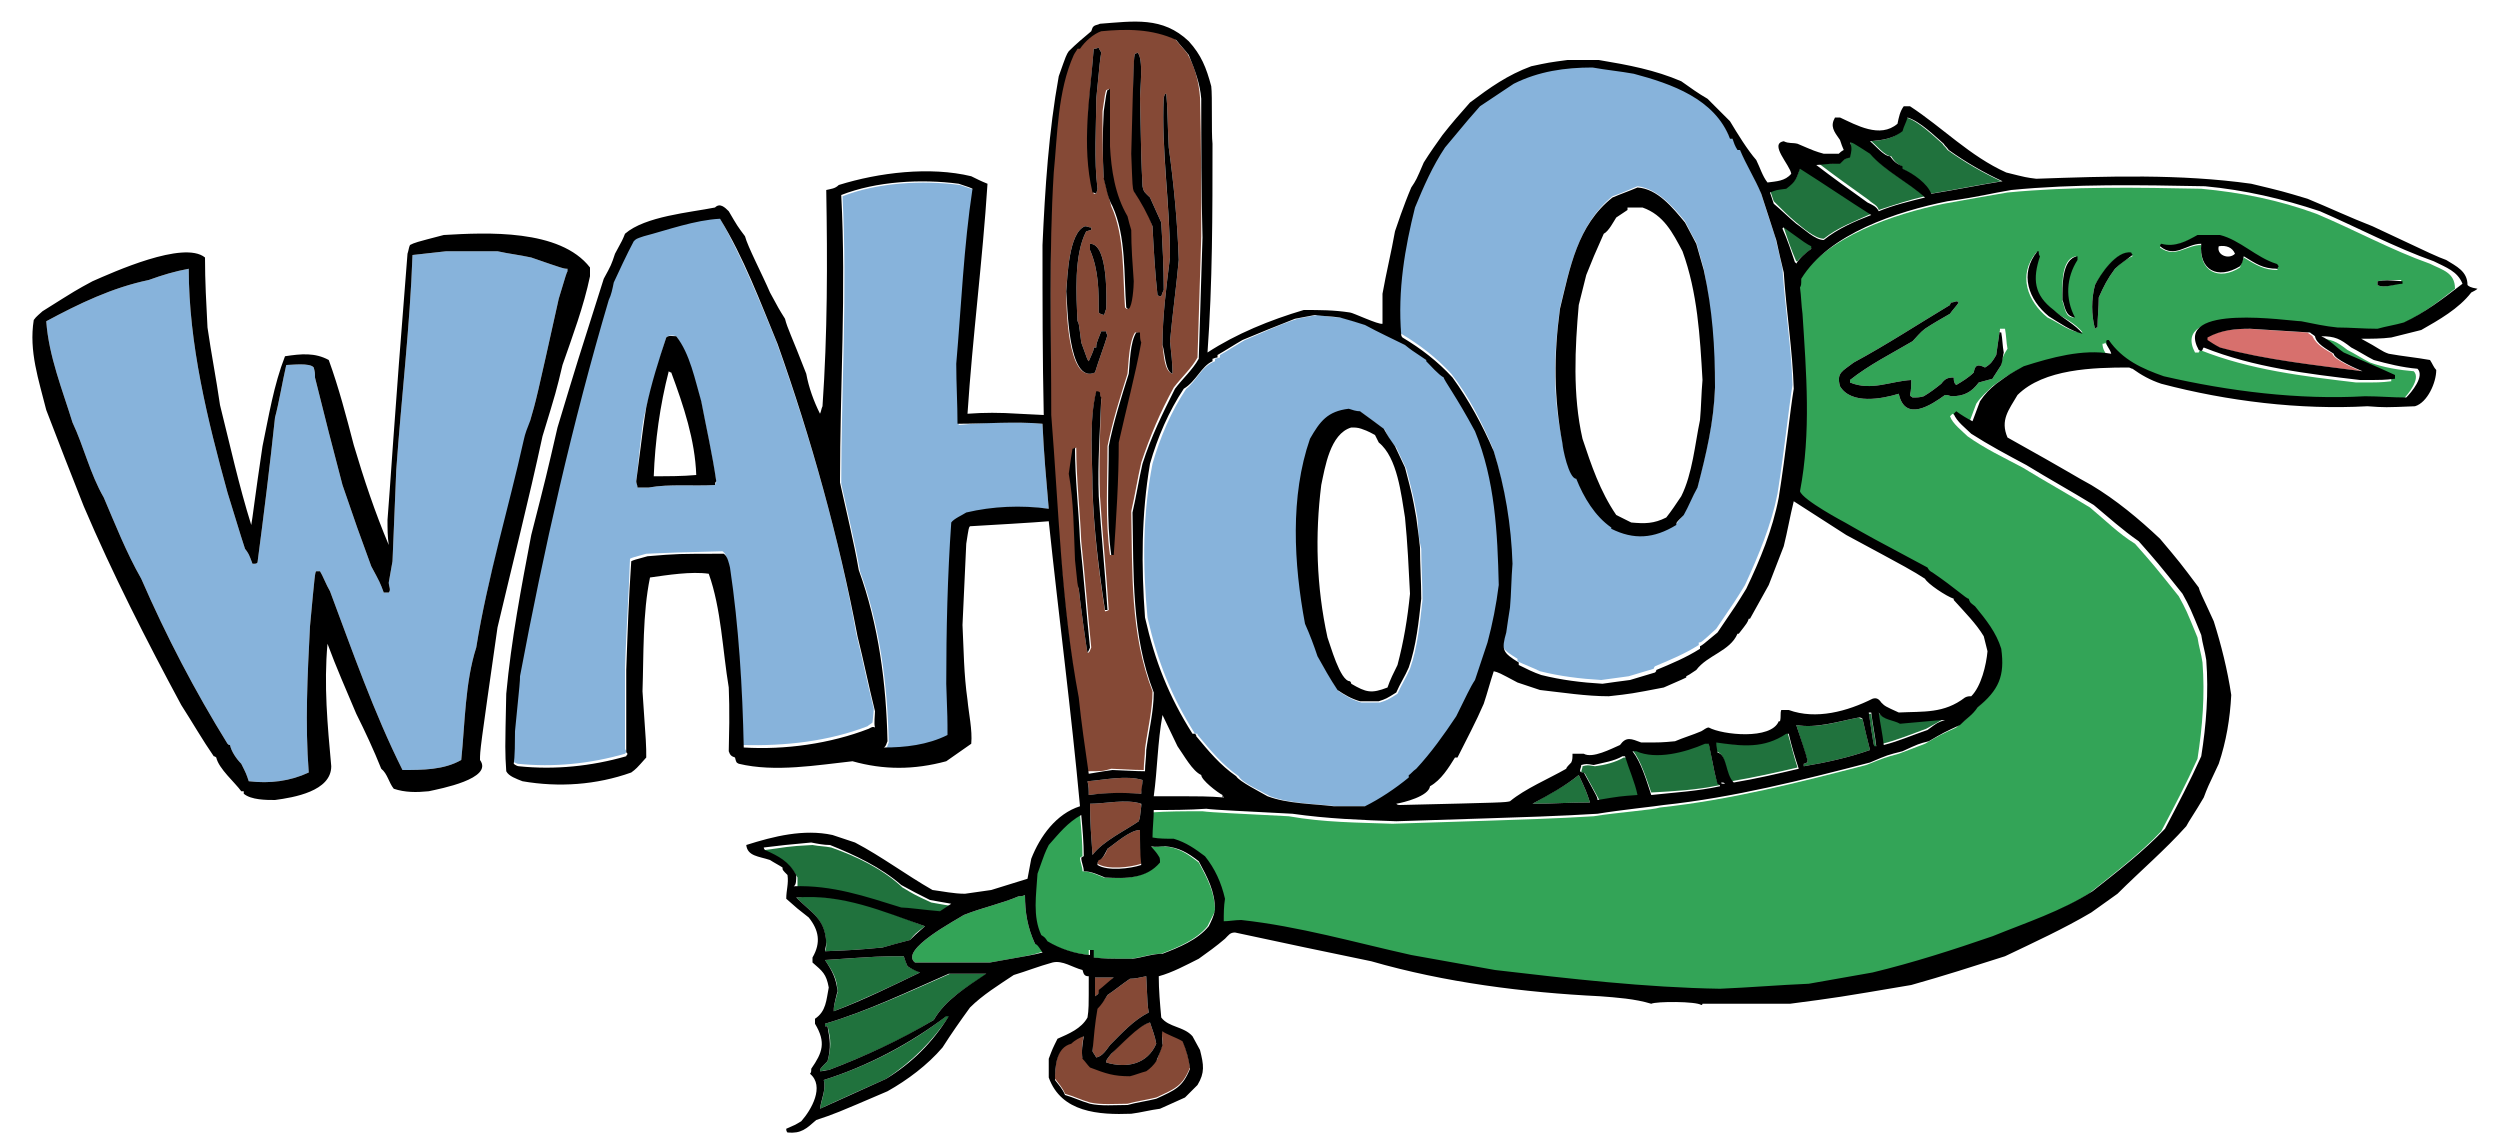
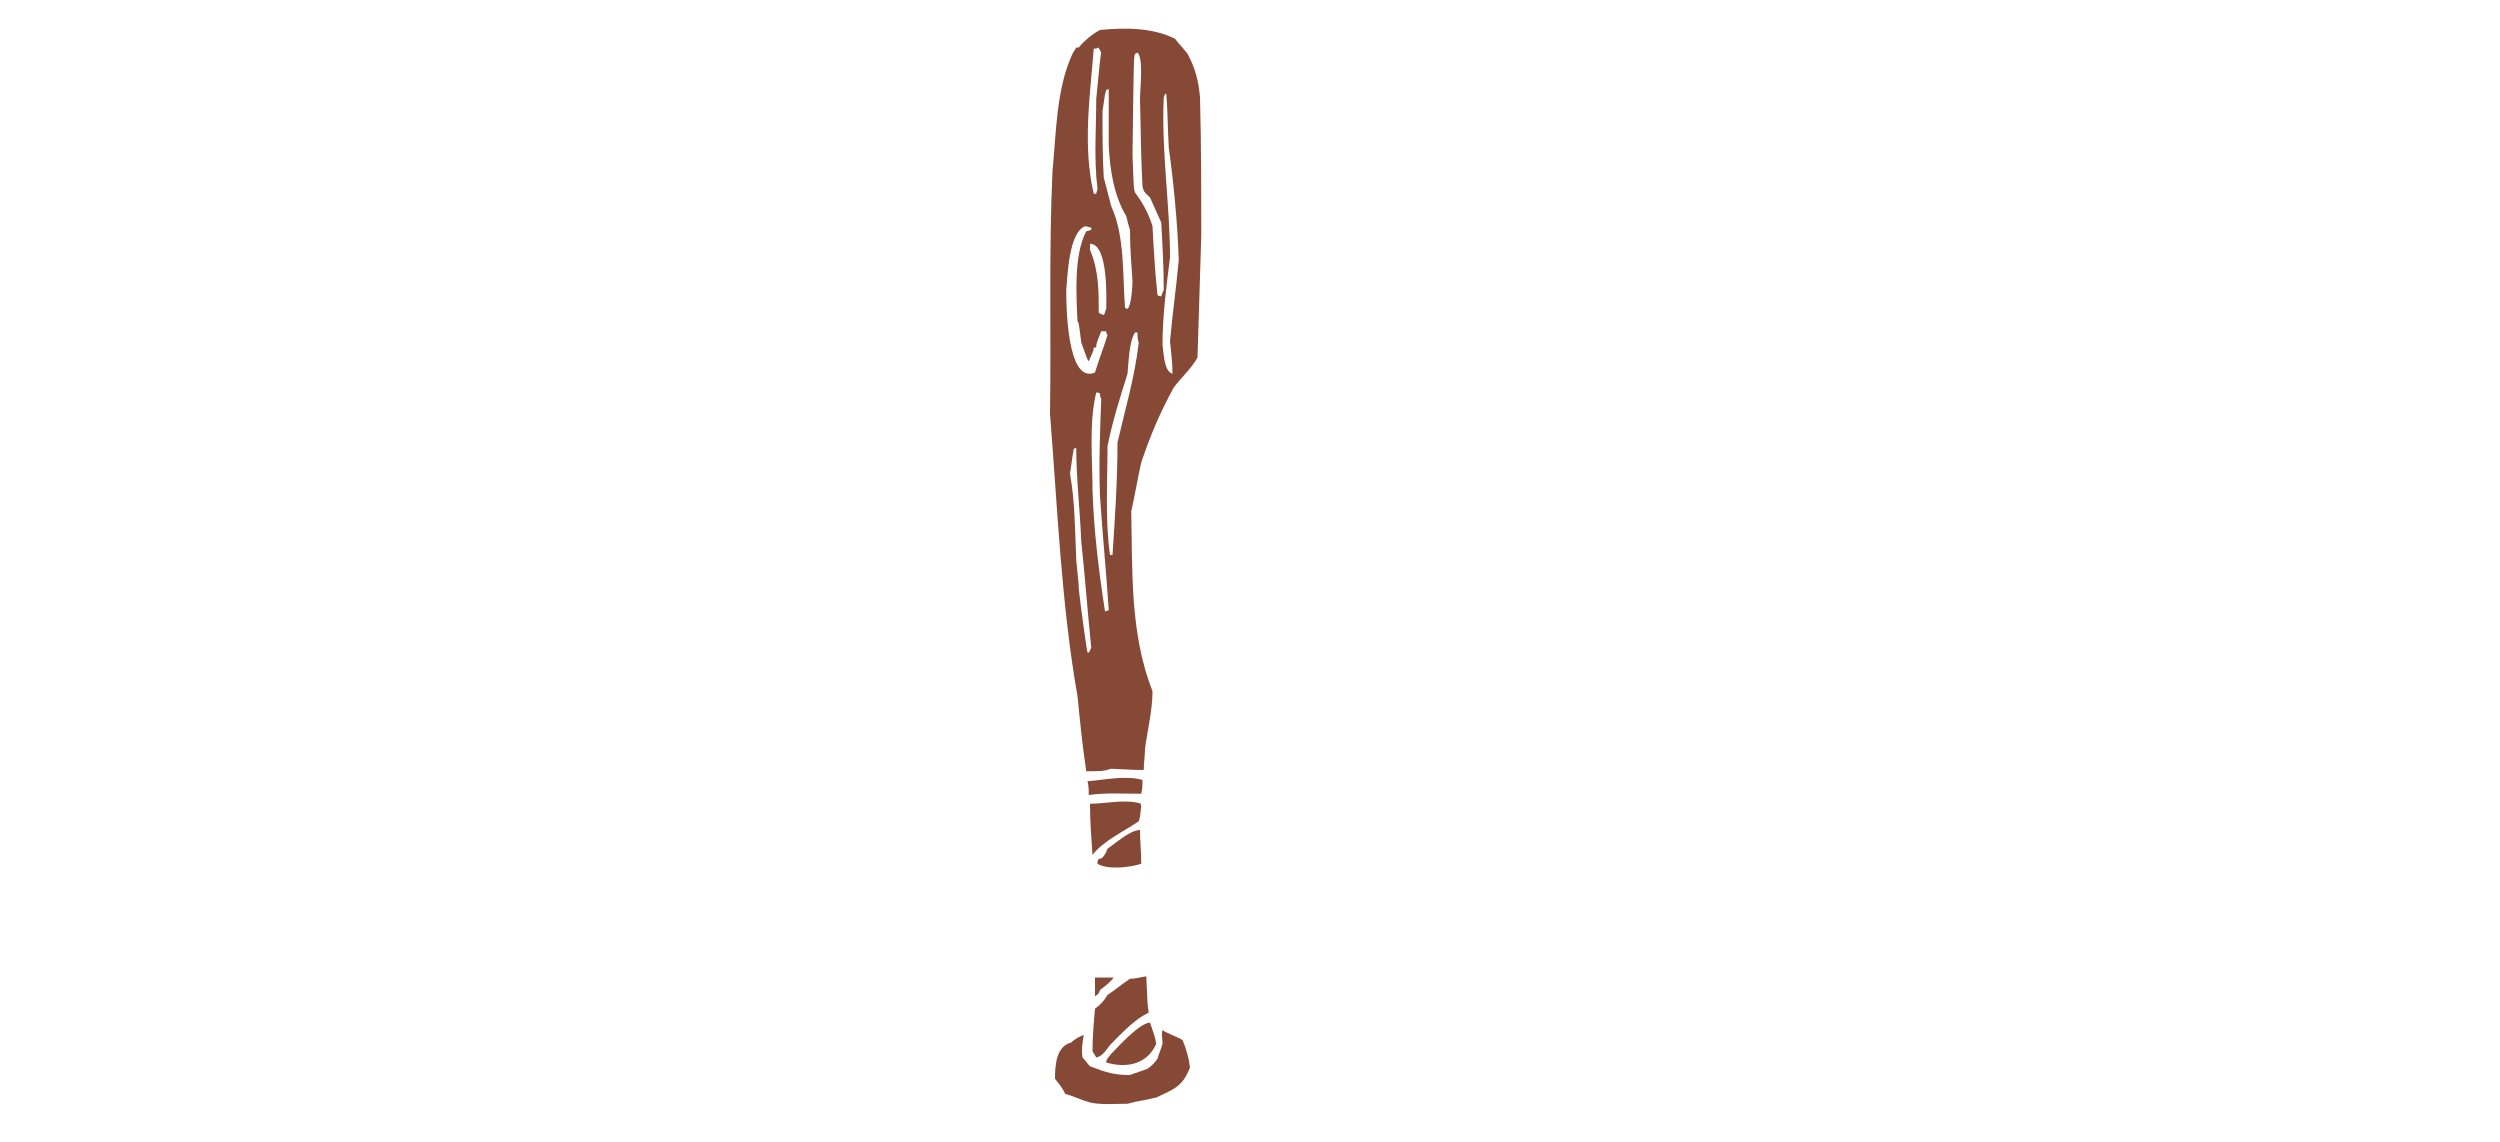
<svg xmlns="http://www.w3.org/2000/svg" version="1.1" id="Layer_1" x="0px" y="0px" width="200px" height="91.4px" viewBox="0 0 200 91.4" enable-background="new 0 0 200 91.4" xml:space="preserve">
-   <path id="color5" fill="#D7706D" d="M184.6,26.6c0.1,0.1,0.3,0.2,0.4,0.3c0.3,0.7,1.1,1.1,1.6,1.4c0,0.4,1.8,1.2,2.3,1.4  c-3.8-0.5-7.7-0.9-11.4-1.9c-0.4-0.2-0.7-0.4-1-0.6c0-0.1,0-0.2,0-0.2c1.1-0.6,2.2-0.7,3.4-0.7C181.4,26.4,183,26.5,184.6,26.6z" />
  <path id="color4" fill="#854936" d="M88.9,61.5c2.1,0.1,2.1,0.1,2.6,0.1c0-0.6,0.1-1.1,0.1-1.7c0.2-1.5,0.6-3.1,0.6-4.6  c-1.8-4.6-1.6-9.5-1.7-14.4c0.3-1.3,0.5-2.6,0.8-3.9c0.7-2.1,1.5-4,2.6-6c0.6-0.8,1.4-1.5,1.9-2.4c0.1-3.2,0.2-6.5,0.3-9.7  c0-3.7,0-7.4-0.1-11.1c-0.1-1.3-0.4-2.4-1-3.5c-0.3-0.4-0.7-0.8-1-1.2c-1.8-0.9-4-0.9-6-0.7c-0.6,0.3-1.3,0.9-1.7,1.4  c-0.1,0-0.1,0-0.2,0c-0.1,0.2-0.2,0.3-0.3,0.5c-1.3,2.8-1.3,6.3-1.6,9.4c-0.3,6.5-0.1,12.9-0.2,19.4c0.6,7.5,0.9,15.2,2.2,22.6  c0.2,2,0.4,4,0.7,6C88.2,61.7,88.2,61.7,88.9,61.5z M88.4,48.9c-0.5-3.2-0.9-6.5-1-9.7c0-2.4-0.3-5.4,0.3-7.8c0.1,0,0.2,0,0.3,0.1  c0,0.1,0,0.3,0.1,0.4c-0.1,2.6-0.2,5.2-0.1,7.8c0.2,3,0.5,6.1,0.7,9.1C88.5,48.9,88.5,48.9,88.4,48.9z M89.4,35.4c0,3-0.2,6-0.4,9  c-0.1,0-0.1,0-0.2,0c-0.4-2.8-0.2-5.8-0.2-8.7c0.4-2,1-3.9,1.6-5.8c0.1-0.9,0.1-2.5,0.6-3.3c0.1,0,0.2,0,0.2,0c0,0.3,0,0.6,0.1,0.8  C90.8,30.1,90,32.8,89.4,35.4z M93.1,7.8c0.1-0.3,0.1-0.3,0.2-0.3c0.1,0.9,0.1,2.4,0.2,4.3c0.4,2.9,0.7,6,0.8,9  c-0.2,2.2-0.5,4.3-0.7,6.5c0.1,0.9,0.2,1.8,0.2,2.6c-0.7-0.2-0.7-1.7-0.8-2.3c0-2.3,0.3-4.6,0.6-7C93.6,16.4,92.9,12.1,93.1,7.8z   M90.8,4.3c0,0,0.1,0,0.2-0.1c0.5,0.5,0.2,2.9,0.2,3.7c0.1,4.9,0.1,4.9,0.2,7c0.1,0.5,0.2,0.5,0.6,0.9c0.3,0.7,0.6,1.3,0.9,2  c0.1,1.8,0.2,3.6,0.2,5.4c-0.1,0.2-0.1,0.2-0.2,0.5c-0.1,0-0.2,0-0.3-0.1c-0.2-1.8-0.3-3.6-0.4-5.5c-0.3-1-0.8-1.9-1.4-2.7  c-0.1-0.3-0.1-0.3-0.2-3C90.7,4.6,90.7,4.6,90.8,4.3z M88.2,8.9c0.2-1.4,0.2-1.4,0.3-1.7c0,0,0.1,0,0.2-0.1c0,1.6,0,3.1,0,4.6  c0.1,1.9,0.4,3.9,1.4,5.6c0.1,0.4,0.2,0.8,0.3,1.1c0,1.4,0.1,2.7,0.2,4.1c0,0.4-0.1,2-0.4,2.2c-0.1,0-0.1,0-0.2-0.1  c-0.2-2.6,0-5.7-1.1-8.1c-0.2-0.8-0.4-1.5-0.6-2.3C88.2,12.5,88.2,10.7,88.2,8.9z M88.5,24.7c-0.1,0.2-0.1,0.4-0.2,0.5  c-0.3-0.1-0.3-0.1-0.4-0.2c0-1.7,0-3.4-0.7-5c0-0.2,0-0.3,0-0.5C88.7,19.5,88.5,24.1,88.5,24.7z M87.5,3.9c0.1,0,0.2,0,0.4-0.1  c0,0.1,0.1,0.2,0.2,0.4c-0.1,0.6-0.1,0.6-0.4,3.7c0,2.3-0.2,4.8,0.1,7.2c0,0.1-0.1,0.3-0.1,0.4c-0.1,0-0.2,0-0.2,0  C86.6,11.7,87.2,7.7,87.5,3.9z M86.8,18.1c0.2,0,0.3,0.1,0.5,0.1c0,0.1,0,0.2,0,0.2c-0.1,0-0.3,0.1-0.4,0.1c-1,1.9-0.8,5.1-0.7,7.2  c0.1,0.1,0.1,0.1,0.3,1.7c0.5,1.4,0.5,1.4,0.6,1.5c0.4-0.9,0.4-0.9,0.4-1.1c0,0,0.1,0,0.2,0c0-0.3,0-0.3,0.4-1.3c0.1,0,0.2,0,0.4,0  c0,0.1,0,0.2,0.1,0.3c-0.3,1-0.7,2-1,3c-2.3,1-2.3-5.7-2.3-6.6C85.4,22.1,85.5,18.6,86.8,18.1z M86.1,44.8c-0.1-2.3-0.1-4.7-0.5-6.9  c0.2-1.4,0.2-1.4,0.3-2c0,0,0.1,0,0.2-0.1c0,2.5,0.3,5,0.4,7.5c0.3,2.8,0.5,5.6,0.8,8.5c-0.1,0.2-0.1,0.3-0.2,0.4c0,0-0.1,0-0.1,0  c-0.1-0.4-0.6-4.1-0.7-5.1C86.3,46.8,86.3,46.8,86.1,44.8z M91.8,85.5c0.3-0.2,0.6-0.5,0.8-0.8c0.1-0.4,0.3-0.8,0.4-1.2  c0-0.5-0.1-0.7,0-1.1c0.2,0.2,1.1,0.5,1.6,0.8c0.3,0.7,0.5,1.4,0.6,2.2c-0.6,1.5-1.2,1.7-2.7,2.4c-0.8,0.2-1.6,0.3-2.3,0.5  c-1,0-2.1,0.1-3-0.1c-0.7-0.2-1.3-0.5-2-0.7c-0.2-0.5-0.5-0.8-0.8-1.2c0-1.1,0.1-2.6,1.3-2.9c0.3-0.3,0.7-0.5,1-0.6  c-0.1,0.6-0.2,1.2-0.1,1.8c0.2,0.2,0.4,0.5,0.6,0.7c1.3,0.5,1.9,0.7,3.2,0.7C90.9,85.8,91.3,85.7,91.8,85.5z M92,81.8  c0.2,0.6,0.4,1.1,0.5,1.7c-0.7,1.6-2.3,2-4,1.5c0-0.2,0-0.2,0.4-0.7C89.6,83.6,91.1,81.9,92,81.8z M87.6,80.7c0.4-0.3,0.7-0.6,1-1.1  c0.6-0.4,1.2-0.9,1.8-1.3c0.4,0,0.8-0.1,1.3-0.2c0.1,2.3,0.1,2.3,0.2,2.9c-1.2,0.6-2.1,1.6-3.1,2.6c-0.3,0.4-0.6,0.9-1.1,1  c-0.1-0.2-0.2-0.3-0.3-0.5C87.4,83,87.5,81.8,87.6,80.7z M91.3,63.5c-1.4,0-2.8-0.1-4.2,0.1c0-0.4,0-0.7-0.1-1.1  c1.3-0.1,3.1-0.5,4.4-0.1C91.4,62.7,91.4,63.1,91.3,63.5z M88.6,67.9c0.6-0.4,1.8-1.5,2.6-1.5c0,0.9,0.1,1.8,0.1,2.7  c-0.9,0.3-2.7,0.5-3.5,0c0-0.2,0-0.2,0.1-0.4C88.2,68.8,88.5,68.2,88.6,67.9z M91.3,64.5c-0.1,0.9-0.1,0.9-0.2,1.2  c-1,0.7-2.9,1.6-3.7,2.7c-0.1-1.4-0.2-2.7-0.2-4.1c1.2,0,2.9-0.4,4.1,0C91.2,64.4,91.3,64.4,91.3,64.5z M88,79.2  c-0.1,0.3-0.1,0.3-0.4,0.5c0-0.5,0-1,0-1.5c0.5,0,1,0,1.5,0C88.8,78.6,88.4,78.9,88,79.2z" />
-   <path id="color3" fill="#33A457" d="M194.4,21.1c-3.1-1.1-6-2.7-9.1-4c-3-1.1-6-1.7-9.2-2c-5.1-0.1-10.3-0.2-15.5,0.3  c-1.8,0.3-2.3,0.4-5.1,0.9c-3.9,0.8-9.4,2.6-11.7,6.2c0,0.5,0,0.5-0.1,0.7c0.1,0.7,0.1,1.4,0.2,2.1c0.2,4.7,0.6,9.5-0.2,14.2  c0.2,0.8,3.6,2.5,3.6,2.5c2.2,1.2,2.2,1.2,6.6,3.6c0.1,0.1,0.3,0.2,0.4,0.4c1.9,1.3,2.7,2.1,2.9,2.1c0.1,0.2,0.1,0.2,0.5,0.6  c0.9,1.1,1.6,2,2.1,3.4c0.3,2.2-0.2,3.4-1.9,4.7c-0.3,0.6-0.9,0.9-1.4,1.4c-1.3,0.6-1.3,0.6-2.5,1.3c-0.8,0.3-0.8,0.3-2.1,0.8  c-1.1,0.3-1.1,0.3-2.6,0.9c-5.4,1.4-10.9,2.8-16.5,3.4c-0.6,0.2-3.5,0.4-5.3,0.7c-3.5,0.2-3.5,0.2-16.1,0.6  c-2.8-0.1-5.5-0.1-8.3-0.6c-3.8-0.2-6.2-0.3-6.9-0.4c-1.4,0-2.8,0-4.2,0.1c0,0.7-0.1,1.5-0.1,2.2c0.6,0,1.1,0.1,1.7,0.1  c1,0.3,1.7,0.8,2.5,1.4c0.8,1.1,1.3,2.1,1.6,3.4c0,0.6-0.1,1.2-0.1,1.8c0.5,0,0.9-0.1,1.4-0.1c4.6,0.5,9.1,1.8,13.6,2.8  c2.2,0.4,4.5,0.8,6.7,1.2c6,0.7,11.9,1.4,18,1.5c2.4-0.1,4.7-0.3,7.1-0.4c1.7-0.3,3.4-0.6,5.1-0.9c3.2-0.8,6.4-1.8,9.6-2.9  c2.7-1.1,5.5-2,8-3.6c2-1.6,4.1-3.2,5.8-5c1-1.9,2-3.8,2.9-5.8c0.4-2.6,0.6-5.1,0.4-7.7c-0.1-0.7-0.3-1.3-0.4-2  c-0.9-2.2-0.9-2.2-1.5-3.3c-2-2.5-2-2.5-3.5-4.2c-1.3-0.8-2.4-1.9-3.6-2.9c-1.8-1.1-3.6-2.1-5.4-3.2c-1.5-0.8-3-1.5-4.4-2.5  c-0.4-0.4-1.2-1-1.4-1.6c0,0,0.1-0.1,0.2-0.2c0.4,0.3,0.8,0.5,1.3,0.8c0.2-0.5,0.4-1.1,0.6-1.6c0.4-0.6,0.8-0.9,1.3-1.4  c1.1-0.8,1.1-0.8,2.2-1.4c2.2-0.7,4.7-1.4,7-1c-0.2-0.3-0.4-0.6-0.4-1c0.1,0,0.2,0,0.2-0.1c1.1,1.6,2.7,2.3,4.4,2.9  c5.2,1.2,10.8,1.8,16.1,1.6c1.1,0,2.2,0.1,3.3,0.1c0.4-0.4,1.5-1.7,0.9-2.3c-1.2-0.1-2.4-0.3-3.5-0.7c-0.6-0.3-1.2-0.7-1.8-1  c-0.9-0.7-1.3-0.9-2.4-0.9c0.7,0.3,1.2,0.9,1.8,1.3c1.4,0.6,2.8,1.2,4.1,1.8c0,0.1,0,0.2,0,0.3c-0.9,0.1-0.9,0.1-2.8,0.1  c-4.2-0.5-8.5-1-12.5-2.6c0,0.1-0.1,0.1-0.1,0.2c-0.2,0-0.2,0-0.3,0c-2-3.8,7.4-2.4,8.2-2.3c0.9,0.2,1.9,0.3,2.9,0.5  c1.1,0,2.2,0.1,3.2,0.1c0.7-0.1,1.4-0.3,2.1-0.5c1.7-0.8,3-1.8,4.4-2.9C196.4,21.8,195.4,21.6,194.4,21.1z M160.1,29.2  c-0.5,0.8-0.6,0.9-0.7,1.1c-0.4,0.1-0.7,0.2-1.1,0.3c-0.6,0.8-1.2,1.1-2.2,1.1c-0.3-0.1-0.3-0.1-0.5-0.1c-1.1,0.8-3.2,2.2-3.7-0.1  c-1.3,0.4-3.8,0.9-4.7-0.6c-0.3-1.1,0.2-1.2,1.1-1.9c2.6-1.4,5.2-3.1,7.7-4.6c0,0,0-0.1,0.1-0.2c0.2,0,0.3-0.1,0.5-0.1  c0,0,0,0.1,0.1,0.1c-0.2,0.3-0.5,0.6-0.7,0.9c-0.7,0.4-1.4,0.8-2,1.2c-0.4,0.3-0.7,0.7-1,1c-1.7,1-3.5,1.9-5,3.1c0,0.1,0,0.2,0,0.2  c1.7,0.7,3.2-0.1,4.9-0.2c0,0.4,0,0.8-0.1,1.2c0,0.1,0.1,0.1,0.2,0.2c0.3,0,0.6,0,0.9-0.1c0.5-0.3,0.9-0.6,1.4-1  c0.3-0.4,0.5-0.5,1-0.5c0,0.2,0,0.3,0.1,0.5c0,0,0.1,0.1,0.1,0.1c0.5-0.3,1-0.6,1.4-1c0.1-0.6,0.3-0.7,0.9-0.4  c0.5-0.3,0.6-0.5,0.9-1c0.1-0.7,0.2-1.4,0.3-2.1c0.1,0,0.2,0,0.4,0c0.1,0.5,0.1,1.1,0.2,1.6C160.2,28.5,160.1,28.9,160.1,29.2z   M166.1,20.5c0,0.1,0,0.2,0,0.3c-0.9,1.4-1,3.1-0.2,4.6c-0.7,0-0.7-0.8-0.9-1.3C165,23,164.8,20.7,166.1,20.5z M163.8,25.4  c-1.6-1.3-2.4-3.4-0.9-5.2c0,0,0.1,0,0.1,0c0,0.2,0,0.3,0.1,0.4c-0.6,1.8-0.5,3.1,1.1,4.3c0.7,0.4,1.9,1,2.4,1.7  C165.6,26.6,164.7,25.8,163.8,25.4z M169.2,21.5c-0.6,0.8-0.9,1.4-1.3,2.3c0,0.8-0.1,1.6-0.1,2.4c-0.1,0-0.1,0-0.2,0.1  c-0.3-1.1-0.3-2.4,0-3.5c0.5-0.8,1.7-2.8,2.9-2.5c0,0.1,0.1,0.1,0.1,0.2C170.1,20.7,169.6,21.1,169.2,21.5z M182.2,21.6  c-1.1,0-1.7-0.4-2.7-1c-0.2,0.5-0.2,0.5-0.3,0.8c-1.7,1.1-3.3,0.3-3.1-1.8c-1.2,0-2.1,1.1-3.3,0.2c0-0.2,0-0.2,0.1-0.2  c1,0.3,2-0.3,2.9-0.7c0.6,0,1.2,0,1.8,0c1.6,0.4,2.9,1.8,4.5,2.5c0,0.1,0.1,0.2,0.2,0.2C182.3,21.5,182.3,21.6,182.2,21.6z   M190.2,22.8c0-0.1,0-0.2,0-0.3c0.6-0.1,0.6-0.1,1.9-0.1c0,0.1,0,0.2,0,0.2C191.7,22.7,190.7,23.1,190.2,22.8z M95.9,69  c0.7,1.3,1.3,2.4,1.3,3.9c-0.2,0.4-0.4,0.8-0.6,1.2c-0.9,1.1-2.4,1.7-3.7,2.2c-0.8,0-1.6,0.3-2.4,0.4c-2.1,0-2.1,0-3.1-0.1  c0-0.2,0-0.4,0-0.6c-0.1,0-0.2,0-0.3,0c0,0.2,0,0.3,0,0.4c-1.2-0.1-2.4-0.5-3.4-1.1c-0.2-0.3-0.2-0.3-0.5-0.5  c-0.7-1.5-0.4-3.2-0.3-4.9c0.6-1.7,0.6-1.7,0.9-2.3c0.8-0.9,1.5-1.8,2.6-2.4c0.1,1.1,0.2,2.2,0.2,3.3c-0.1,0-0.1,0.1-0.2,0.1  c0,0.4,0.2,0.7,0.2,1.1c0.6,0,1.2,0.3,1.7,0.5c1.7,0.1,3.3,0.1,4.4-1.2c0-0.2,0-0.4-0.1-0.5c-0.3-0.5-0.6-0.7-0.6-0.8  c0.4,0.1,0.7,0,1.1,0C94.3,67.8,95,68.3,95.9,69z M83.5,76.1c-0.9,0.3-0.9,0.3-4.3,0.9c-3.2,0-3.2,0-6,0c-1.3-1,3.3-3.4,3.9-3.8  c1.5-0.6,3-0.9,4.4-1.5c0.2,0,0.3,0,0.5-0.1c0,1.4,0.2,2.6,0.8,3.9C83.1,75.5,83.1,75.5,83.5,76.1z" />
-   <path id="color2" fill="#20723D" d="M151.3,12.5c-0.5,0-1.2-0.9-1.6-1.2c1-0.1,1.7-0.2,2.4-0.8c0.1-0.4,0.3-0.7,0.4-1.1  c1,0.3,2.2,1.5,2.9,2.1c0.1,0.2,0.2,0.2,0.4,0.5c1.4,1,2.8,1.8,4.3,2.5c-1.9,0.3-3.8,0.7-5.7,1c-0.3-0.8-1.4-1.6-2.3-2  c0,0,0-0.1,0-0.2C151.8,13.1,151.6,13,151.3,12.5z M150.2,56.9c0.1,0.9,0.3,1.8,0.4,2.6c1.2-0.3,2.4-0.8,3.5-1.2  c0.9-0.5,0.9-0.5,1.4-0.8c-0.3,0-0.3,0-3.6,0.2C151.5,57.5,150.5,57.5,150.2,56.9z M150.3,16.8c1.2-0.4,2.4-0.8,3.7-1.1  c-1.4-1.2-3.3-2.1-4.4-3.5c-1.4-0.9-1.4-0.9-1.6-0.9c0.1,0.4,0,0.8,0,1.2c-0.4,0.2-0.4,0.2-0.8,0.5c-0.8,0.1-0.8,0.1-1.8,0  c1.3,1,2.7,2,4.1,3C149.8,16.3,150.2,16.4,150.3,16.8z M150.1,59.8c-0.1-0.9-0.3-1.8-0.4-2.7c-0.1,0-0.2,0-0.2,0  c0.4,2.6,0.4,2.6,0.5,2.8C150,59.8,150.1,59.8,150.1,59.8z M144.3,61.1c0,0.1,0,0.1,0,0.2c1.8-0.3,3.6-0.7,5.3-1.3  c-0.2-0.8-0.4-1.7-0.6-2.5c-0.1,0-0.2,0-0.3-0.1c-1.6,0.3-3.3,0.9-5,0.6c0.9,2.8,0.9,2.8,0.9,3C144.5,61,144.4,61.1,144.3,61.1z   M143.7,17.8c0.5,0.4,1.5,1.3,2.2,1.3c1.1-0.9,2.5-1.4,3.8-2c-1.9-1.2-3.8-2.5-5.7-3.7c-0.3,0.9-0.3,1-1.1,1.6  c-0.8,0.1-0.8,0.1-1.3,0.2c0.1,0.3,0.2,0.6,0.3,0.9C142.5,16.7,143.1,17.3,143.7,17.8z M145,19.8c0,0,0-0.1,0-0.2  c-0.4-0.2-0.4-0.2-2.2-1.5c0,0-0.1,0.1-0.1,0.1c0.3,0.9,0.6,1.8,1,2.7c0,0,0.1,0,0.1,0C144,20.6,144.6,20.2,145,19.8z M143.8,61.4  c-0.3-0.9-0.5-1.8-0.8-2.8c-0.1,0-0.2,0-0.2,0c-1.8,1.2-3.5,1.1-5.6,0.7c0,0.2,0,0.2,0.1,0.8c0.9,0.3,0.6,1.7,1.2,2.4  C140.3,62.2,142.1,61.8,143.8,61.4z M137.6,62.8c0-0.2,0-0.2-0.2-0.2c-0.2-0.6-0.2-0.6-0.7-3.2c-0.1,0-0.2,0-0.3,0  c-1.6,0.7-3.9,1.3-5.5,0.6c-0.1,0-0.2,0-0.3,0c0.7,0.9,1.1,2.3,1.5,3.4C133.9,63.3,135.8,63.2,137.6,62.8z M131.1,63.7  c-0.2-1.1-0.6-2.1-1-3.1c-0.1,0-0.2,0-0.2,0c-0.7,0.4-1.5,0.6-2.3,0.7c-0.6-0.1-0.6-0.1-1,0c0,0.2-0.1,0.3-0.1,0.5  c0.1,0,0.2,0,0.3,0.1c1.1,2,1.1,2,1.2,2.2C129.7,63.8,129.7,63.8,131.1,63.7z M122.6,64.3c1.9,0,2.6-0.1,4.6-0.1  c-0.3-0.9-0.3-0.9-0.9-2.2C125.2,62.9,123.8,63.6,122.6,64.3z M66,81.9c0,0.1,0,0.1,0,0.2c0,0,0.1,0,0.2,0c0.3,1.1,0.3,1.7,0,2.8  c-0.6,0.6-0.6,0.6-0.6,0.8c0.2,0,0.4-0.1,0.7-0.1c2.9-1.1,5.8-2.4,8.4-4c0.9-1.6,2.7-2.7,4.3-3.7c-1,0-2,0-3,0  C72.8,79.3,69.4,80.9,66,81.9z M75.3,73.1c0.3-0.2,0.6-0.4,0.9-0.6c-0.6-0.1-1.1-0.2-1.7-0.3c-1.3-0.6-1.3-0.6-2.3-1.2  c-1.6-1.5-3.7-2.5-5.7-3.2c-0.5-0.1-1-0.1-1.5-0.2c-2.1,0.1-2.2,0.2-3.8,0.4c0,0.1,0,0.1,0.1,0.2c1.1,0.4,1.9,0.9,2.5,2  c0,0.4,0,0.7,0,1.1c3-0.1,5.7,0.9,8.6,1.7C72.7,72.8,74.1,73.1,75.3,73.1z M65.9,86.4c0.2,0.8-0.2,1.6-0.3,2.3  c1.7-0.8,3.5-1.6,5.3-2.4c2.1-1.4,3.7-3,5.1-5.1c-0.1,0-0.2,0-0.2,0C72.9,83.5,69.4,85.3,65.9,86.4z M66,76.1  c2.4-0.1,2.4-0.1,4.6-0.3c0.7-0.2,1.5-0.4,2.2-0.6c0.4-0.5,0.4-0.5,1.2-1.1c-3.4-1.3-6.6-2.7-10.3-2.3c1.3,1.3,2.3,1.7,2.4,3.7  C66.1,75.7,66.1,75.9,66,76.1z M66.7,80.9c2.3-0.9,4.6-2,6.9-3.1c-0.3-0.2-0.7-0.3-1-0.5c-0.1-0.3-0.2-0.5-0.3-0.8  c-1.9,0-1.9,0-6.3,0.3c0.6,0.9,1,1.5,1,2.6C66.7,80.5,66.7,80.5,66.7,80.9z" />
-   <path id="color1" fill="#87B3DB" d="M112.1,26.7c1.5,0.9,2.8,1.9,4,3.2c1.4,1.8,2.4,3.8,3.3,5.9c0.9,2.9,1.4,6,1.5,9  c-0.1,1.2-0.1,2.3-0.2,3.5c-0.1,0.7-0.2,1.4-0.3,2c-0.4,1.5-0.3,1.6,1,2.4c0,0.1,0,0.1,0,0.2c0.6,0.3,1.2,0.5,1.8,0.8  c1.6,0.4,3.2,0.6,4.9,0.7c0.7-0.1,1.5-0.2,2.2-0.3c0.7-0.2,1.3-0.4,2-0.6c0,0,0-0.1,0.1-0.2c1.2-0.5,2.4-1,3.5-1.7c0,0,0-0.1,0-0.2  c0.2,0,0.2,0,1.4-1.1c1.5-2.2,1.5-2.2,2.3-3.5c1.1-2.4,2.1-4.8,2.6-7.3c0.6-3.8,0.9-6.9,1.2-8.7c-0.1-3.1-0.6-6.2-0.8-9.3  c-0.2-0.9-0.4-1.8-0.6-2.6c-0.4-1.2-0.8-2.4-1.2-3.7c-0.5-1.1-1.2-2.3-1.7-3.5c-0.1,0-0.1,0-0.2,0c-0.1-0.3-0.3-0.6-0.4-0.9  c-0.1,0-0.1,0-0.2,0c-1.2-3.1-4.7-4.4-7.7-5.2c-1.1-0.1-2.2-0.3-3.3-0.5c-2.2,0-4.3,0.3-6.3,1.3c-0.9,0.6-1.8,1.2-2.7,1.8  c-0.9,0.9-0.9,0.9-2.8,3.3c-1,1.6-1.7,3.1-2.4,4.8c-0.8,3.3-1.5,6.6-1.3,10C112,26.6,112,26.7,112.1,26.7z M124.8,24.6  c0.8-3.3,1.5-6.7,4.2-8.9c0.6-0.2,1.3-0.5,2-0.8c1.6,0.2,2.8,1.6,3.8,2.8c0.3,0.6,0.6,1.2,0.9,1.7c0.2,0.7,0.4,1.4,0.6,2.1  c0.6,3.2,0.8,6.2,0.9,9.4c-0.1,2.8-0.7,5.3-1.4,8c-0.4,0.7-0.7,1.5-1.1,2.2c-0.5,0.7-0.5,0.7-0.6,0.8c-1.7,1-3.3,1.2-5.2,0.3  c0,0,0-0.1,0-0.1c-1.3-1-2.2-2.5-2.8-3.9c-0.5,0-1-2.5-1.1-2.9C124.2,31.8,124.3,28.3,124.8,24.6z M94.9,31.1  c-1.2,1.8-2.1,3.9-2.7,6c-0.8,4.1-0.8,8.1-0.4,12.3c0.8,3.5,1.9,6.3,3.8,9.3c0,0,0.1,0,0.2,0c0,0.1,0,0.1,0.1,0.2  c1,1.2,1.9,2.3,3.2,3.2c0.2,0.5,2,1.3,2.5,1.6c1.6,0.6,3.6,0.6,5.3,0.8c0.8,0,1.7,0,2.5,0c1.3-0.6,2.4-1.4,3.5-2.3c0,0,0-0.1,0-0.2  c0.2,0,0.4-0.4,0.6-0.5c1.2-1.3,2.2-2.7,3.2-4.2c0.8-1.5,1.1-2.3,1.5-2.9c0.6-1.8,0.6-1.8,1-3c0.3-1.5,0.7-3.1,0.9-4.6  c0-4.1-0.3-8.4-1.9-12.3c-1.5-2.7-2.4-4.1-2.5-4.3c-0.4-0.1-1.1-1-1.4-1.3c0,0,0-0.1,0-0.1c-1.2-0.8-1.2-0.8-1.7-1.2  c-1.1-0.5-2.2-1.1-3.2-1.6c-0.7-0.2-1.4-0.4-2-0.6c-0.7,0-1.3-0.1-2-0.2c-0.6,0.1-1.1,0.2-1.6,0.3c-1.8,0.6-2.5,1-4.2,1.7  c-0.7,0.4-1.3,0.8-2,1.2c0,0.1,0,0.1,0,0.2c-0.1,0-0.3,0.1-0.4,0.1c0,0.1,0,0.1,0,0.2C96.1,29.3,95.7,30.5,94.9,31.1z M104.9,35.2  c0.8-1.4,1.4-2.3,3.1-2.4c0.3,0.1,0.6,0.1,0.9,0.2c1.1,0.8,1.1,0.8,1.9,1.4c0.3,0.7,0.3,0.7,0.9,1.4c0.3,0.6,0.5,1.1,0.8,1.7  c0.6,2.3,0.6,2.3,0.9,4c0.1,1.5,0.1,1.5,0.3,2.4c0,1.4,0.1,2.8,0.1,4.1c-0.2,1.8-0.4,3.8-1,5.5c-0.3,0.7-0.7,1.3-1,2  c-0.8,0.5-0.8,0.5-1.4,0.7c-0.5,0-1,0-1.5,0c-0.7-0.2-1.2-0.5-1.8-0.9c-0.6-0.9-1.1-1.8-1.6-2.7c-0.3-0.9-0.6-1.7-0.9-2.6  C103.6,45.2,103.3,39.8,104.9,35.2z M83.4,33.9c0.1,2.3,0.3,4.5,0.5,6.8c-2.1-0.2-4.5-0.1-6.5,0.4c-0.3,0.2-1,0.5-1.2,0.8  c-0.3,4.3-0.4,8.6-0.4,12.9c0.1,2.8,0.1,2.8,0.1,4.1c-1.6,0.8-3.4,1-5.1,1c0.2-0.1,0.2-0.3,0.3-0.5c-0.1-4.6-0.7-9.3-2.3-13.7  c-0.4-2.3-1-4.7-1.5-7c0-7.6,0.5-15.3,0.1-23c2.8-1.1,6.4-1.3,9.4-0.9c0.9,0.3,0.9,0.3,1.1,0.4c-0.7,4.6-0.9,9.4-1.3,14  c0,1.6,0.1,3.2,0.1,4.8C78.9,33.8,81.1,33.7,83.4,33.9z M69.9,56.7c-0.5-2-0.9-4-1.4-6c-1.4-7.9-3.7-15.8-6.4-23.4  c-1.4-3.4-2.8-6.9-4.6-10c-2,0.2-4.2,0.9-6.1,1.4c-0.6,0.3-0.6,0.3-0.8,0.4c-0.2,0.4-0.4,0.7-1.6,3.3c-0.1,0.5-0.2,1-0.4,1.4  c-2.9,9.9-5.2,20-7.1,30.1c0,0.4,0,0.4-0.4,4.4c0,2.3-0.1,2.4-0.1,2.6c0.1,0.1,0.2,0.1,0.4,0.2c2.9,0.3,5.8,0,8.6-0.8  c0,0,0.1-0.1,0.1-0.2c0-0.1-0.1-0.1-0.1-0.2c0-2.2,0-4.3,0-6.5c0.1-2.9,0.3-5.8,0.4-8.7c0.2-0.1,0.2-0.1,1.3-0.4  c2.3-0.1,2.3-0.1,6.1-0.2c0.3,0.2,0.4,0.7,0.5,1.1c0.7,4.7,1.1,9.7,1.1,14.4c3.4,0.1,6.9-0.3,10-1.5c0.1-0.1,0.3-0.2,0.4-0.3  C69.8,57.7,69.9,57,69.9,56.7z M57.2,38.8c-1.7,0.1-3.5-0.1-5.3,0.2c-0.3,0-0.6,0-0.9,0c0-0.2-0.1-0.3-0.1-0.5  c0.5-4.7,0.5-4.7,0.8-5.9c0.5-1.9,1-3.7,1.6-5.6c0.2-0.2,0.5-0.2,0.8-0.1c1,1.5,1.5,3.6,2,5.3c0.4,2.1,0.9,4.3,1.2,6.4  C57.3,38.6,57.2,38.7,57.2,38.8z M42.3,35.1c-1.6,5.5-3.3,11.1-4.2,16.7c-0.9,2.8-0.9,6.1-1.2,9c-1.4,0.8-3.1,0.8-4.7,0.8  c-2.3-4.6-4-9.5-5.8-14.3c-0.3-0.5-0.6-1.3-0.8-1.6c-0.1,0-0.2,0-0.3,0c-0.1,0.1-0.1,0.1-0.5,4.4c-0.2,3.9-0.4,7.8-0.1,11.7  c-1.5,0.7-3.1,0.9-4.8,0.7c-0.2-0.6-0.2-0.6-0.6-1.4c-0.4-0.4-0.8-1-0.9-1.5c-0.1,0-0.1,0-0.2-0.1c-2.6-4.2-4.9-8.6-6.9-13.2  c-1.2-2.1-2.1-4.4-3-6.5c-1.1-1.9-1.6-4.1-2.5-6c-0.8-2.6-1.9-5.3-2.1-8.1c2.6-1.4,5.3-2.7,8.2-3.3c1.1-0.4,2.1-0.7,3.2-0.9  c0,6,1.5,12.1,3.1,17.9c1.2,3.9,1.2,3.9,1.4,4.5c0.3,0.4,0.3,0.4,0.6,1.2c0.3,0,0.3,0,0.4-0.1c0.5-3.8,1-7.8,1.4-11.6  c0.3-1.1,0.6-2.9,0.9-4.2c0.4,0,1.9-0.2,2.2,0.2c0.1,0.4,0.1,0.4,0.1,0.8c1.1,4.4,1.1,4.4,2.2,8.6c1.2,3.5,1.2,3.5,2.3,6.5  c0.7,1.3,0.7,1.3,1,2.1c0.1,0,0.3,0,0.4,0c0.2-0.2,0-0.5,0-0.8c0.1-0.6,0.2-1.1,0.3-1.7c0.1-2.4,0.2-4.8,0.3-7.3  c0.4-5.7,1.1-11.5,1.3-17.2c0.9-0.1,1.8-0.2,2.7-0.3c1.3,0,2.7,0,4.1,0c0.9,0.2,1.8,0.3,2.7,0.5c2.6,0.9,2.6,0.9,2.9,0.9  c0,0.1,0,0.2,0,0.2c-0.1,0.2-0.1,0.2-0.7,2.2c-1.8,8.1-1.8,8.1-2.3,9.8C42.6,34.1,42.5,34.6,42.3,35.1z" />
-   <path id="outline" d="M197.4,22.8c0-1.1-0.9-1.5-1.7-2c-0.8-0.3-0.8-0.3-5.9-2.7c-1.8-0.7-3.5-1.5-5.2-2.2c-2-0.6-2-0.6-4.5-1.2  c-5.7-0.8-11.5-0.6-17.2-0.4c-0.8-0.1-0.8-0.1-2.4-0.5c-2.9-1.3-5.1-3.6-7.7-5.3c-0.2,0-0.3,0-0.5,0c-0.3,0.4-0.4,0.9-0.5,1.4  c-1.4,1.2-3.3,0.1-4.6-0.5c-0.1,0-0.3,0-0.4,0c-0.4,0.7-0.1,1.1,0.4,1.8c0.1,0.3,0.2,0.6,0.3,0.8c-0.2,0.1-0.3,0.2-0.4,0.3  c-0.4,0-0.8,0-1.2,0c-0.7-0.2-0.7-0.2-2.1-0.8c-0.4-0.1-0.7,0-1.1-0.2c-1.2,0.2,0.5,1.9,0.6,2.6c-0.5,0.6-1.2,0.6-1.9,0.7  c-0.4-0.5-0.6-1.2-0.9-1.8c-0.7-0.8-1.5-2.1-2.1-3.1c-0.6-0.6-1.2-1.2-1.8-1.8c-0.7-0.4-1.4-0.9-2.1-1.4c-2.1-0.9-4.2-1.3-6.6-1.7  c-0.9,0-1.7,0-2.5,0c-1.5,0.2-1.5,0.2-2.9,0.5c-1.9,0.7-3.3,1.7-4.9,2.9c-0.8,0.9-1.5,1.7-2.2,2.6c-0.5,0.7-1,1.4-1.5,2.2  c-0.6,1.4-0.6,1.4-1,2c-0.6,1.4-1.2,3.2-1.3,3.5c-0.3,1.7-0.7,3.3-1,5c0,0.8,0,1.6,0,2.4c-0.3,0.1-2.4-0.9-2.6-0.9  c-1.3-0.2-2.4-0.2-3.7-0.2c-2.7,0.8-5.4,1.9-7.7,3.4c0.4-5.5,0.4-11.2,0.4-16.7c-0.1-0.9,0-3.8-0.1-4.6c-0.4-1.5-0.8-2.5-1.8-3.6  c-2.1-2-4.4-1.6-7.1-1.4c-0.2,0.1-0.4,0.1-0.5,0.2c-0.1,0.1-0.1,0.1-0.2,0.4c-0.6,0.5-1.2,1-1.8,1.6c-0.2,0.3-0.2,0.3-0.8,2  c-0.8,4.4-1.1,9-1.3,13.5c0,4.5,0,9.1,0.1,13.6c-0.1,0-0.1,0-2-0.1C80,33,78.7,33,77.4,33.1c0.4-6.1,1.2-12.2,1.6-18.4  c-0.5-0.2-0.9-0.4-1.3-0.6c-3.3-0.8-7.4-0.3-10.6,0.7c-0.3,0.3-0.6,0.3-1,0.4c0.1,5.8,0.1,11.5-0.3,17.3c-0.1,0.2-0.1,0.4-0.2,0.6  c-0.5-1-0.9-2.1-1.1-3.2c-1.2-3.1-1.5-3.6-1.7-4.4c-0.5-0.8-0.5-0.8-1.2-2.1c-0.6-1.4-1.8-3.7-2-4.5c-0.6-0.8-0.6-0.8-1.3-2  c-0.3-0.3-0.7-0.7-1.1-0.3c-2,0.4-5.6,0.7-7.2,2.1c-0.2,0.5-0.2,0.5-0.8,1.6c-0.3,0.9-0.3,0.9-0.9,2c-2.1,6.6-2.1,6.6-3.7,11.9  c-0.9,3.9-0.9,3.9-2.1,8.6c-0.8,4.2-1.6,8.4-2,12.7c-0.1,4.6-0.1,4.6,0,6.2c0.2,0.4,0.8,0.6,1.3,0.8c2.9,0.5,5.9,0.3,8.7-0.7  c0.4-0.3,0.4-0.3,1.2-1.2c0-1,0-1-0.3-5.3c0.1-2.9,0-6.2,0.6-9.1c1.4-0.2,3.3-0.5,4.7-0.3c1,2.8,1.1,6.1,1.6,9.1  c0,0.5,0.1,1.4,0,5.1c0.1,0.3,0.2,0.4,0.5,0.5c0.1,0.4,0.1,0.4,0.3,0.5c2.9,0.7,6.3,0.1,9.1-0.2c2.5,0.7,4.9,0.7,7.5,0  c1-0.7,1-0.7,2-1.4c0.1-1.1-0.2-2.4-0.3-3.5C77.1,53.9,77.1,52,77,50c0.1-2.1,0.2-4.3,0.3-6.5c0.2-1.3,0.2-1.3,0.3-1.4  c1.7-0.1,5.2-0.3,6.3-0.4c0.8,7.6,1.8,15.2,2.5,22.8c-1.9,0.6-3.2,2.4-3.9,4.2c-0.1,0.5-0.2,1.1-0.3,1.6c-1,0.3-1.9,0.6-2.9,0.9  c-0.7,0.1-1.4,0.2-2.1,0.3c-0.9,0-1.8-0.2-2.6-0.3c-2.1-1.2-4.1-2.7-6.2-3.8c-0.6-0.2-1.2-0.4-1.8-0.6c-2.3-0.5-4.7,0.1-6.9,0.8  c0.1,0.9,1,0.9,1.9,1.2c0.3,0.2,0.7,0.4,1,0.6c0,0.2,0,0.2,0.4,0.6c0.1,0.7-0.1,1.2-0.1,1.9c0.9,0.8,0.9,0.8,1.8,1.5  c0.8,1,1,2,0.3,3.2c0,0.1,0,0.3,0,0.4c0.8,0.7,1.1,0.9,1.3,2c-0.2,1-0.2,1.9-1.1,2.5c0,0.1,0,0.2,0,0.4c0.9,1.5,0.6,2.3-0.3,3.6  c0,0.2,0,0.3-0.1,0.4c1.2,1,0.1,2.9-0.7,3.8c-0.5,0.3-0.5,0.3-1.2,0.6c0,0.1,0,0.2,0.1,0.3c1.1,0.1,1.5-0.3,2.3-1  c1.5-0.5,1.5-0.5,5.7-2.3c1.6-0.9,3.2-2.1,4.4-3.5c0.7-1.1,1.4-2.1,2.2-3.2c1-1,2.3-1.8,3.5-2.6c1-0.3,2-0.7,3.1-1  c0.8-0.2,1.6,0.4,2.4,0.6c0.1,0.4,0.2,0.5,0.5,0.5c0,2.6,0,2.6-0.1,3.3c-0.5,0.9-1.5,1.3-2.4,1.7c-0.4,0.8-0.4,0.8-0.7,1.6  c0,0.5,0,1,0,1.5c1,2.8,4,3,6.6,2.9c0.8-0.1,1.5-0.3,2.3-0.4c0.7-0.3,1.3-0.6,2-0.9c0.3-0.3,0.6-0.6,1-1c0.6-1,0.5-1.6,0.2-2.8  c-0.2-0.4-0.4-0.7-0.6-1.1c-0.7-0.8-1.9-0.7-2.5-1.5c-0.1-1.1-0.2-2.2-0.2-3.3c1.1-0.3,2.2-0.9,3.2-1.4c0.7-0.5,1.4-1,2.1-1.6  c0.3-0.3,0.4-0.5,0.8-0.5c5.6,1.2,5.6,1.2,10.9,2.3c5.9,1.7,12.2,2.5,18.3,2.8c1.3,0.1,2.8,0.2,4.1,0.6c0.4-0.2,3.6-0.2,4,0.1  c0,0,0.1,0,0.1-0.1c2.3,0,4.6,0,7,0c3.8-0.5,3.8-0.5,9.7-1.5c2.5-0.7,5-1.5,7.5-2.3c2.3-1.1,4.7-2.2,6.9-3.5c0.7-0.5,1.4-1,2.1-1.5  c1.8-1.8,3.8-3.5,5.5-5.4c0.2-0.4,0.7-1.1,1.4-2.3c0.3-0.8,0.3-0.8,1.2-2.7c0.6-1.8,0.9-3.6,1-5.5c-0.3-2-0.8-4-1.4-5.9  c-1-2.2-1.1-2.3-1.2-2.7c-1.5-2-1.5-2-3.1-3.9c-1.7-1.6-3.5-3.1-5.5-4.3c-1.3-0.7-1.5-0.9-6.7-3.8c-0.6-1.4,0.1-2.2,0.8-3.4  c2.1-2.1,6.1-2.2,8.9-2.2c0.1,0,0.2,0.1,0.3,0.1c0.7,0.5,1.4,0.9,2.3,1.2c5.3,1.4,11.1,2.1,16.5,1.8c1.4,0.1,1.4,0.1,3.8,0  c1-0.3,1.7-1.9,1.7-2.9c-0.2-0.2-0.3-0.5-0.5-0.8c-1.1-0.2-2.2-0.3-3.3-0.5c-0.6-0.2-0.7-0.4-2.2-1.2c0.8,0,1.6,0,2.4-0.1  c0.8-0.2,1.6-0.4,2.4-0.6c1.4-0.8,3-1.7,4-3c0.2-0.1,0.4-0.2,0.5-0.3C197.6,23,197.5,22.9,197.4,22.8z M69.5,58.3  c-3.1,1.2-6.7,1.7-10,1.5c-0.1-4.8-0.4-9.7-1.1-14.4c-0.1-0.4-0.2-0.9-0.5-1.1c-3.7,0-3.7,0-6.1,0.2c-1.1,0.3-1.1,0.3-1.3,0.4  c-0.2,2.9-0.3,5.8-0.4,8.7c0,2.2,0,4.3,0,6.5c0,0.1,0,0.1,0.1,0.2c0,0.1-0.1,0.1-0.1,0.2c-2.8,0.8-5.7,1.1-8.6,0.8  c-0.1,0-0.3-0.1-0.4-0.2c0-0.2,0.1-0.2,0.1-2.6c0.4-4,0.4-4,0.4-4.4C43.5,44,45.8,33.8,48.7,24c0.2-0.4,0.3-0.9,0.4-1.4  c1.2-2.6,1.4-2.9,1.6-3.3c0.2-0.2,0.2-0.2,0.8-0.4c1.9-0.5,4.1-1.3,6.1-1.4c1.9,3.1,3.2,6.6,4.6,10c2.7,7.6,4.9,15.5,6.4,23.4  c0.5,2,0.9,4,1.4,6c0,0.3-0.1,1,0,1.3C69.8,58.1,69.7,58.2,69.5,58.3z M77.3,41c-0.3,0.2-1,0.5-1.2,0.8c-0.3,4.3-0.4,8.6-0.4,12.9  c0.1,2.8,0.1,2.8,0.1,4.1c-1.6,0.8-3.4,1-5.1,1c0.2-0.1,0.2-0.3,0.3-0.5c-0.1-4.6-0.7-9.3-2.3-13.7c-0.4-2.3-1-4.7-1.5-7  c0-7.6,0.5-15.3,0.1-23c2.8-1.1,6.4-1.3,9.4-0.9c0.9,0.3,0.9,0.3,1.1,0.4c-0.7,4.6-0.9,9.4-1.3,14c0,1.6,0.1,3.2,0.1,4.8  c2.3,0,4.6-0.2,6.8,0c0.1,2.3,0.3,4.5,0.5,6.8C81.7,40.4,79.4,40.5,77.3,41z M152.2,10.5c0.1-0.4,0.3-0.7,0.4-1.1  c1,0.3,2.2,1.5,2.9,2.1c0.1,0.2,0.2,0.2,0.4,0.5c1.4,1,2.8,1.8,4.3,2.5c-1.9,0.3-3.8,0.7-5.7,1c-0.3-0.8-1.4-1.6-2.3-2  c0,0,0-0.1,0-0.2c-0.5-0.2-0.7-0.4-1-0.8c-0.5,0-1.2-0.9-1.6-1.2C150.7,11.2,151.4,11.1,152.2,10.5z M147.2,13.1  c0.4-0.4,0.4-0.4,0.8-0.5c0.1-0.4,0.2-0.8,0-1.2c0.2,0,0.2,0,1.6,0.9c1.2,1.4,3.1,2.3,4.4,3.5c-1.2,0.3-2.5,0.6-3.7,1.1  c-0.2-0.4-0.5-0.5-0.9-0.7c-1.4-1-2.8-2-4.1-3C146.4,13.1,146.4,13.1,147.2,13.1z M142.9,15.1c0.8-0.6,0.8-0.8,1.1-1.6  c1.9,1.2,3.8,2.5,5.7,3.7c-1.3,0.5-2.7,1.1-3.8,2c-0.7,0-1.6-0.9-2.2-1.3c-0.6-0.5-1.2-1.1-1.8-1.6c-0.1-0.3-0.2-0.6-0.3-0.9  C142.1,15.2,142.1,15.2,142.9,15.1z M158.7,50.9c0.1,0.4,0.2,0.8,0.3,1.2c-0.1,1.1-0.5,2.8-1.3,3.6c-0.2,0-0.3,0-0.5,0.1  c-1.7,1.3-3.3,1.1-5.3,1.2c-1.1-0.5-1.1-0.5-1.4-0.8c-0.2-0.3-0.4-0.4-0.7-0.3c-2,1-4.5,1.7-6.7,0.9c-0.2,0-0.4,0-0.6,0  c-0.1,0.3,0,0.5-0.1,0.9c0,0-0.1,0-0.1,0c-0.6,1.5-4.5,1.1-5.6,0.5c-0.2,0-0.4,0.2-0.6,0.3c-0.7,0.3-1.4,0.5-2.1,0.8  c-1.1,0.1-1.1,0.1-2.7,0.1c-0.8-0.3-1.2-0.5-1.7,0.2c-0.7,0.3-2.2,1.1-2.9,0.7c-0.3,0-0.6,0-0.9,0c0,0.3,0,0.5-0.1,0.7  c-0.2,0.2-0.4,0.4-0.4,0.5c-1.4,0.8-3.3,1.6-4.5,2.6c-0.4,0.1-0.4,0.1-8.8,0.3c-0.1,0-0.2,0-0.3-0.1c0.6-0.1,2.6-0.6,2.7-1.4  c0.9-0.5,1.5-1.5,2-2.3c0,0,0.1,0,0.2,0c0.7-1.4,1.5-2.9,2.1-4.3c0.3-0.9,0.5-1.7,0.8-2.6c0.4,0.1,0.4,0.1,1.9,0.9  c0.6,0.2,1.2,0.4,1.8,0.6c1.8,0.2,3.7,0.5,5.5,0.5c1.8-0.2,1.8-0.2,4.4-0.7c1.6-0.7,1.6-0.7,1.8-0.8c0,0,0-0.1,0-0.1  c0.2-0.1,0.2-0.1,0.8-0.5c0.9-1.2,2.7-1.5,3.3-2.9c0,0,0.1,0,0.1,0c0.7-0.9,0.7-0.9,0.8-1.2c0,0,0.1,0,0.1,0c0.5-0.9,1-1.8,1.5-2.7  c0.4-1,0.8-2.1,1.2-3.1c0.3-1.2,0.5-2.4,0.8-3.6c1.4,0.9,2.8,1.8,4.2,2.7c5.2,2.8,5.2,2.8,6.3,3.5c0.2,0.4,1.7,1.4,2.3,1.6  c0,0,0,0.1,0,0.1C157.2,49,158.1,49.9,158.7,50.9z M155.6,57.6c-0.6,0.2-0.6,0.2-1.4,0.8c-1.2,0.4-2.3,0.9-3.5,1.2  c-0.1-0.9-0.3-1.8-0.4-2.6c0.3,0.6,1.2,0.6,1.7,0.9C155.3,57.6,155.3,57.6,155.6,57.6z M143.7,58c1.6,0.3,3.4-0.3,5-0.6  c0.1,0,0.2,0,0.3,0.1c0.2,0.9,0.4,1.7,0.6,2.5c-1.7,0.6-3.5,1-5.3,1.3c0,0,0-0.1,0-0.2c0.1,0,0.2-0.1,0.3-0.1  C144.6,60.7,144.6,60.7,143.7,58z M137.4,60.2c-0.1-0.6-0.1-0.6-0.1-0.8c2.1,0.3,3.8,0.5,5.6-0.7c0.1,0,0.1,0,0.2,0  c0.2,0.9,0.5,1.9,0.8,2.8c-1.7,0.4-3.4,0.8-5.2,1.1C138,61.9,138.2,60.4,137.4,60.2z M138,62.7c-0.3,0-0.3,0-0.3-0.1  C137.9,62.6,137.9,62.6,138,62.7z M126.7,61.8c-0.1,0-0.2,0-0.3-0.1c0-0.2,0.1-0.3,0.1-0.5c0.4-0.1,0.4-0.1,1,0  c0.8-0.2,1.6-0.3,2.3-0.7c0.1,0,0.2,0,0.2,0c0.3,1,0.8,2.1,1,3.1c-1.4,0.1-1.4,0.1-3.2,0.4C127.8,63.8,127.8,63.8,126.7,61.8z   M127.2,64.2c-2.1,0-2.7,0.1-4.6,0.1c1.3-0.7,2.6-1.4,3.7-2.3C126.9,63.3,126.9,63.3,127.2,64.2z M130.6,60.1c0.1,0,0.2,0,0.3,0  c1.6,0.7,3.9,0.1,5.5-0.6c0.1,0,0.2,0,0.3,0c0.5,2.5,0.5,2.5,0.7,3.2c0.2,0.1,0.2,0.1,0.2,0.2c-1.8,0.4-3.7,0.5-5.5,0.7  C131.7,62.4,131.3,61,130.6,60.1z M149.5,57c0.1,0,0.1,0,0.2,0c0.1,0.9,0.3,1.8,0.4,2.7c0,0-0.1,0-0.1,0  C149.9,59.7,149.9,59.7,149.5,57z M143.6,21c-0.3-0.9-0.6-1.8-1-2.7c0,0,0-0.1,0.1-0.1c1.8,1.3,1.8,1.3,2.2,1.5c0,0.1,0,0.1,0,0.2  c-0.4,0.3-1,0.8-1.2,1.2C143.7,21.1,143.7,21,143.6,21z M113.2,16.6c0.7-1.7,1.4-3.3,2.4-4.8c2-2.4,2-2.4,2.8-3.3  c0.9-0.6,1.8-1.2,2.7-1.8c2-1,4.1-1.3,6.3-1.3c1.1,0.2,2.2,0.3,3.3,0.5c3,0.8,6.5,2,7.7,5.2c0,0,0.1,0,0.2,0  c0.1,0.3,0.2,0.6,0.4,0.9c0,0,0.1,0,0.2,0c0.5,1.2,1.2,2.3,1.7,3.5c0.4,1.2,0.8,2.5,1.2,3.7c0.2,0.9,0.4,1.8,0.6,2.6  c0.2,3.1,0.7,6.2,0.8,9.3c-0.3,1.8-0.6,4.9-1.2,8.7c-0.5,2.6-1.5,5-2.6,7.3c-0.8,1.3-0.8,1.3-2.3,3.5c-1.2,1-1.2,1-1.4,1.1  c0,0.1,0,0.1,0,0.2c-1.1,0.7-2.3,1.2-3.5,1.7c0,0.1,0,0.1-0.1,0.2c-0.7,0.2-1.3,0.4-2,0.6c-0.8,0.1-1.5,0.2-2.2,0.3  c-1.7-0.1-3.3-0.3-4.9-0.7c-0.6-0.2-1.2-0.5-1.8-0.8c0,0,0-0.1,0-0.2c-1.3-0.8-1.4-1-1-2.4c0.1-0.7,0.2-1.4,0.3-2  c0.1-1.1,0.1-2.3,0.2-3.5c-0.1-3.1-0.6-6.1-1.5-9c-0.9-2.1-2-4.1-3.3-5.9c-1.2-1.3-2.5-2.3-4-3.2c0,0-0.1-0.1-0.1-0.2  C111.8,23.2,112.4,19.8,113.2,16.6z M97,28.9c0,0,0-0.1,0-0.2c0.1,0,0.2-0.1,0.4-0.1c0,0,0-0.1,0-0.2c0.7-0.4,1.3-0.8,2-1.2  c1.7-0.7,2.4-1,4.2-1.7c0.5-0.1,1.1-0.2,1.6-0.3c0.7,0.1,1.3,0.1,2,0.2c0.7,0.2,1.4,0.4,2,0.6c1.1,0.6,2.2,1.1,3.2,1.6  c0.5,0.4,0.5,0.4,1.7,1.2c0,0,0,0.1,0,0.1c0.3,0.3,1,1.1,1.4,1.3c0,0.2,1,1.5,2.5,4.3c1.6,3.9,1.8,8.1,1.9,12.3  c-0.2,1.6-0.5,3.1-0.9,4.6c-0.4,1.2-0.4,1.2-1,3c-0.4,0.6-0.7,1.3-1.5,2.9c-1,1.5-2,2.9-3.2,4.2c-0.3,0.2-0.5,0.5-0.6,0.5  c0,0.1,0,0.1,0,0.2c-1.1,0.9-2.3,1.7-3.5,2.3c-0.8,0-1.7,0-2.5,0c-1.7-0.2-3.7-0.2-5.3-0.8c-0.5-0.3-2.3-1.2-2.5-1.6  c-1.3-0.9-2.2-2-3.2-3.2c0-0.1,0-0.1-0.1-0.2c-0.1,0-0.1,0-0.2,0c-1.9-3-3-5.8-3.8-9.3c-0.3-4.1-0.3-8.2,0.4-12.3  c0.6-2.1,1.5-4.2,2.7-6C95.7,30.5,96.1,29.3,97,28.9z M97.9,63.8c-1.3-0.1-1.3-0.1-5.6-0.1c0.3-2.2,0.3-4.3,0.7-6.5  c0.4,0.8,0.8,1.7,1.2,2.5c0.5,0.7,1.2,2,1.9,2.3c0,0.4,1.3,1.4,1.7,1.6c0,0.1,0,0.1,0,0.2C97.9,63.7,97.9,63.7,97.9,63.8z   M86.3,55.8c-1.4-7.4-1.6-15.1-2.2-22.6c0-6.5-0.2-12.9,0.2-19.4c0.3-3,0.3-6.5,1.6-9.4c0.1-0.2,0.2-0.3,0.3-0.5c0,0,0.1,0,0.2,0  c0.4-0.6,1.1-1.2,1.7-1.4c2-0.2,4.1-0.2,6,0.7c0.3,0.4,0.7,0.8,1,1.2c0.5,1.2,0.9,2.3,1,3.5c0,3.7,0,7.4,0.1,11.1  c-0.1,3.3-0.2,6.5-0.3,9.7c-0.5,0.9-1.3,1.6-1.9,2.4c-1,2-1.9,3.8-2.6,6c-0.3,1.3-0.5,2.6-0.8,3.9c0.1,4.9-0.1,9.8,1.7,14.4  c0,1.5-0.4,3.1-0.6,4.6c0,0.6-0.1,1.1-0.1,1.7c-0.4,0-0.4,0-2.6-0.1c-0.7,0.1-0.7,0.1-1.9,0.3C86.8,59.8,86.5,57.8,86.3,55.8z   M91.1,65.7c-1,0.7-2.9,1.6-3.7,2.7c-0.1-1.4-0.2-2.7-0.2-4.1c1.2,0,2.9-0.4,4.1,0c0,0.1,0,0.1,0,0.2C91.2,65.4,91.2,65.4,91.1,65.7  z M91.3,69.2c-0.9,0.3-2.7,0.5-3.5,0c0-0.2,0-0.2,0.1-0.4c0.3,0,0.6-0.7,0.7-0.9c0.6-0.4,1.8-1.5,2.6-1.5  C91.2,67.4,91.2,68.3,91.3,69.2z M87.1,63.6c0-0.4,0-0.7-0.1-1.1c1.3-0.1,3.1-0.5,4.4-0.1c0,0.4-0.1,0.7-0.1,1.1  C89.9,63.4,88.5,63.4,87.1,63.6z M63.7,70c-0.6-1.1-1.4-1.5-2.5-2c0,0-0.1-0.1-0.1-0.2c1.6-0.2,1.7-0.2,3.8-0.4  c0.5,0.1,1,0.2,1.5,0.2c2,0.8,4.1,1.8,5.7,3.2c1.1,0.6,1.1,0.6,2.3,1.2c0.6,0.1,1.1,0.2,1.7,0.3c-0.3,0.2-0.6,0.4-0.9,0.6  c-1.2-0.1-2.6-0.3-3.1-0.3c-2.9-0.9-5.5-1.8-8.6-1.7C63.7,70.8,63.7,70.4,63.7,70z M63.7,71.8c3.7-0.3,6.9,1.1,10.3,2.3  c-0.8,0.7-0.8,0.7-1.2,1.1c-0.8,0.2-1.5,0.4-2.2,0.6c-2.2,0.2-2.2,0.2-4.6,0.3c0-0.2,0.1-0.4,0.1-0.7C66,73.5,65,73.1,63.7,71.8z   M66,76.8c4.4-0.3,4.4-0.3,6.3-0.3c0.1,0.3,0.2,0.6,0.3,0.8c0.3,0.2,0.7,0.4,1,0.5c-2.3,1.1-4.5,2.2-6.9,3.1c0-0.4,0-0.4,0.3-1.6  C66.9,78.3,66.6,77.7,66,76.8z M70.9,86.3c-1.8,0.8-3.5,1.6-5.3,2.4c0.1-0.8,0.5-1.5,0.3-2.3c3.5-1.1,6.9-2.9,9.8-5.1  c0.1,0,0.1,0,0.2,0C74.6,83.4,73,85,70.9,86.3z M74.7,81.6c-2.7,1.6-5.5,2.9-8.4,4c-0.2,0-0.4,0.1-0.7,0.1c0-0.2,0-0.2,0.6-0.8  c0.3-1.1,0.2-1.7,0-2.8c-0.1,0-0.1,0-0.2,0c0-0.1,0-0.1,0-0.2c3.4-1,6.7-2.6,9.9-4c1,0,2,0,3,0C77.4,78.9,75.6,80,74.7,81.6z   M79.2,77c-3.2,0-3.2,0-6,0c-1.3-1,3.3-3.4,3.9-3.8c1.5-0.6,3-0.9,4.4-1.5c0.2,0,0.3,0,0.5-0.1c0,1.4,0.2,2.6,0.8,3.9  c0.2,0.1,0.2,0.1,0.6,0.7C82.6,76.4,82.6,76.4,79.2,77z M93,83.6c0-0.5-0.1-0.7,0-1.1c0.2,0.2,1.1,0.5,1.6,0.8  c0.3,0.7,0.5,1.4,0.6,2.2c-0.6,1.5-1.2,1.7-2.7,2.4c-0.8,0.2-1.6,0.3-2.3,0.5c-1,0-2.1,0.1-3-0.1c-0.7-0.2-1.3-0.5-2-0.7  c-0.2-0.5-0.5-0.8-0.8-1.2c0-1.1,0.1-2.6,1.3-2.9c0.3-0.3,0.7-0.5,1-0.6c-0.1,0.6-0.2,1.2-0.1,1.8c0.2,0.2,0.4,0.5,0.6,0.7  c1.3,0.5,1.9,0.7,3.2,0.7c0.4-0.1,0.9-0.3,1.3-0.4c0.3-0.2,0.6-0.5,0.8-0.8C92.7,84.4,92.9,84,93,83.6z M88.6,79.6  c0.6-0.4,1.2-0.9,1.8-1.3c0.4,0,0.8-0.1,1.3-0.2c0.1,2.3,0.1,2.3,0.2,2.9c-1.2,0.6-2.1,1.6-3.1,2.6c-0.3,0.4-0.6,0.9-1.1,1  c-0.1-0.2-0.2-0.3-0.3-0.5c0.1-1.1,0.2-2.3,0.4-3.4C88.1,80.4,88.3,80.1,88.6,79.6z M87.6,79.7c0-0.5,0-1,0-1.5c0.5,0,1,0,1.5,0  c-0.4,0.3-0.8,0.7-1.2,1C87.9,79.5,87.9,79.5,87.6,79.7z M92.5,83.5c-0.7,1.6-2.3,2-4,1.5c0-0.2,0-0.2,0.4-0.7  c0.7-0.6,2.2-2.3,3.1-2.5C92.2,82.4,92.4,82.9,92.5,83.5z M96.7,74.1c-0.9,1.1-2.4,1.7-3.7,2.2c-0.8,0-1.6,0.3-2.4,0.4  c-2.1,0-2.1,0-3.1-0.1c0-0.2,0-0.4,0-0.6c-0.1,0-0.2,0-0.3,0c0,0.2,0,0.3,0,0.4c-1.2-0.1-2.4-0.5-3.4-1.1c-0.2-0.3-0.2-0.3-0.5-0.5  c-0.7-1.5-0.4-3.2-0.3-4.9c0.6-1.7,0.6-1.7,0.9-2.3c0.8-0.9,1.5-1.8,2.6-2.4c0.1,1.1,0.2,2.2,0.2,3.3c-0.1,0-0.1,0.1-0.2,0.1  c0,0.4,0.2,0.7,0.2,1.1c0.6,0,1.2,0.3,1.7,0.5c1.7,0.1,3.3,0.1,4.4-1.2c0-0.2,0-0.4-0.1-0.5c-0.3-0.5-0.6-0.7-0.6-0.8  c0.4,0.1,0.7,0,1.1,0c1.1,0.1,1.8,0.5,2.7,1.2c0.7,1.3,1.3,2.4,1.3,3.9C97.1,73.3,96.9,73.7,96.7,74.1z M192.3,25.8  c-0.7,0.2-1.4,0.3-2.1,0.5c-1.1,0-2.2-0.1-3.2-0.1c-1-0.1-1.9-0.3-2.9-0.5c-0.9,0-10.3-1.5-8.2,2.3c0.2,0.1,0.2,0.1,0.3,0  c0,0,0-0.1,0.1-0.2c4,1.6,8.3,2.1,12.5,2.6c1.9,0,1.9,0,2.8-0.1c0-0.1,0-0.2,0-0.3c-1.3-0.6-2.7-1.2-4.1-1.8c-0.6-0.4-1.1-1-1.8-1.3  c1.1,0,1.5,0.2,2.4,0.9c0.6,0.3,1.2,0.7,1.8,1c1.1,0.3,2.3,0.6,3.5,0.7c0.6,0.6-0.5,1.9-0.9,2.3c-1.1,0-2.2-0.1-3.3-0.1  c-5.3,0.3-10.9-0.4-16.1-1.6c-1.7-0.6-3.3-1.3-4.4-2.9c-0.1,0-0.2,0-0.2,0.1c0,0.4,0.3,0.6,0.4,1c-2.3-0.4-4.8,0.3-7,1  c-1.1,0.6-1.1,0.6-2.2,1.4c-0.5,0.4-0.9,0.8-1.3,1.4c-0.2,0.5-0.4,1.1-0.6,1.6c-0.4-0.2-0.9-0.5-1.3-0.8c-0.1,0.1-0.1,0.1-0.2,0.2  c0.2,0.6,1,1.2,1.4,1.6c1.4,0.9,2.9,1.7,4.4,2.5c1.8,1.1,3.6,2.1,5.4,3.2c1.2,1,2.3,2,3.6,2.9c1.5,1.7,1.5,1.7,3.5,4.2  c0.6,1.1,0.6,1.1,1.5,3.3c0.1,0.7,0.3,1.3,0.4,2c0.2,2.6,0,5.2-0.4,7.7c-0.9,2-1.9,3.9-2.9,5.8c-1.7,1.8-3.9,3.5-5.8,5  c-2.5,1.6-5.3,2.5-8,3.6c-3.2,1.1-6.3,2.1-9.6,2.9c-1.7,0.3-3.4,0.6-5.1,0.9c-2.4,0.1-4.7,0.3-7.1,0.4c-6-0.1-12-0.8-18-1.5  c-2.2-0.4-4.5-0.8-6.7-1.2c-4.5-1-9-2.3-13.6-2.8c-0.5,0-1,0.1-1.4,0.1c0-0.6,0-1.2,0.1-1.8c-0.3-1.3-0.8-2.4-1.6-3.4  c-0.8-0.6-1.5-1.1-2.5-1.4c-0.6,0-1.2,0-1.7-0.1c0-0.7,0.1-1.5,0.1-2.2c1.4,0,2.8,0,4.2-0.1c0.7,0.1,3.2,0.2,6.9,0.4  c2.8,0.4,5.5,0.5,8.3,0.6c12.6-0.4,12.6-0.4,16.1-0.6c1.8-0.3,4.7-0.6,5.3-0.7c5.6-0.6,11.1-2,16.5-3.4c1.4-0.6,1.4-0.6,2.6-0.9  c1.3-0.6,1.3-0.6,2.1-0.8c1.2-0.7,1.2-0.7,2.5-1.3c0.5-0.5,1-0.8,1.4-1.4c1.7-1.4,2.2-2.5,1.9-4.7c-0.4-1.3-1.2-2.3-2.1-3.4  c-0.4-0.3-0.4-0.3-0.5-0.6c-0.2,0-1-0.8-2.9-2.1c-0.2-0.1-0.3-0.2-0.4-0.4c-4.5-2.4-4.5-2.4-6.6-3.6c0,0-3.4-1.8-3.6-2.5  c0.9-4.7,0.5-9.5,0.2-14.2c-0.1-0.7-0.1-1.4-0.2-2.1c0.1-0.2,0.1-0.2,0.1-0.7c2.2-3.6,7.7-5.4,11.7-6.2c2.8-0.4,3.3-0.6,5.1-0.9  c5.1-0.5,10.3-0.4,15.5-0.3c3.2,0.3,6.2,1,9.2,2c3,1.3,6,2.9,9.1,4c1,0.5,1.9,0.8,2.3,1.8C195.3,24,194,25,192.3,25.8z M186.7,28.3  c0,0.4,1.8,1.2,2.3,1.4c-3.8-0.5-7.7-0.9-11.4-1.9c-0.4-0.2-0.7-0.4-1-0.6c0-0.1,0-0.2,0-0.2c1.1-0.6,2.2-0.7,3.4-0.7  c1.6,0.1,3.2,0.2,4.8,0.3c0.1,0.1,0.3,0.2,0.4,0.3C185.3,27.5,186.1,27.9,186.7,28.3z M192.2,22.5c0,0.1,0,0.2,0,0.2  c-0.5,0-1.5,0.4-2,0.1c0-0.1,0-0.2,0-0.3C190.9,22.4,190.9,22.4,192.2,22.5z M177.6,18.8c-0.6,0-1.2,0-1.8,0c-0.9,0.5-1.8,1-2.9,0.7  c-0.1,0.1-0.1,0.1-0.1,0.2c1.2,1,2.1-0.2,3.3-0.2c-0.2,2.1,1.3,2.9,3.1,1.8c0.2-0.3,0.2-0.3,0.3-0.8c1,0.6,1.5,1,2.7,1  c0,0,0-0.1,0.1-0.2c-0.1-0.1-0.1-0.2-0.2-0.2C180.5,20.6,179.2,19.2,177.6,18.8z M177.5,19.7c0.6-0.1,1.1,0.1,1.3,0.6  C178.3,20.8,177.3,20.4,177.5,19.7z M170.5,20.2c0,0.1,0.1,0.1,0.1,0.2c-0.5,0.4-1,0.7-1.4,1.1c-0.6,0.8-0.9,1.4-1.3,2.3  c0,0.8-0.1,1.6-0.1,2.4c-0.1,0-0.1,0-0.2,0.1c-0.3-1.1-0.3-2.4,0-3.5C168,22,169.3,20,170.5,20.2z M166.6,26.7  c-0.9-0.2-1.9-0.9-2.7-1.4c-1.6-1.3-2.4-3.4-0.9-5.2c0,0,0.1,0,0.1,0c0,0.2,0,0.3,0.1,0.4c-0.6,1.8-0.5,3.1,1.1,4.3  C164.9,25.4,166.1,26,166.6,26.7z M165,24c0-1-0.1-3.3,1.2-3.5c0,0.1,0,0.2,0,0.3c-0.9,1.4-1,3.1-0.2,4.6  C165.2,25.3,165.2,24.5,165,24z M160.1,26.6c0.1,0.5,0.1,1.1,0.2,1.6c-0.1,0.4-0.1,0.7-0.2,1c-0.5,0.8-0.6,0.9-0.7,1.1  c-0.4,0.1-0.7,0.2-1.1,0.3c-0.6,0.8-1.2,1.1-2.2,1.1c-0.3-0.1-0.3-0.1-0.5-0.1c-1.1,0.8-3.2,2.2-3.7-0.1c-1.3,0.4-3.8,0.9-4.7-0.6  c-0.3-1.1,0.2-1.2,1.1-1.9c2.6-1.4,5.2-3.1,7.7-4.6c0,0,0-0.1,0.1-0.2c0.2,0,0.3-0.1,0.5-0.1c0,0,0,0.1,0.1,0.1  c-0.2,0.3-0.5,0.6-0.7,0.9c-0.7,0.4-1.4,0.8-2,1.2c-0.4,0.3-0.7,0.7-1,1c-1.7,1-3.5,1.9-5,3.1c0,0.1,0,0.2,0,0.2  c1.7,0.7,3.2-0.1,4.9-0.2c0,0.4,0,0.8-0.1,1.2c0,0.1,0.1,0.1,0.2,0.2c0.3,0,0.6,0,0.9-0.1c0.5-0.3,0.9-0.6,1.4-1  c0.3-0.4,0.5-0.5,1-0.5c0,0.2,0,0.3,0.1,0.5c0,0,0.1,0.1,0.1,0.1c0.5-0.3,1-0.6,1.4-1c0.1-0.6,0.3-0.7,0.9-0.4  c0.5-0.3,0.6-0.5,0.9-1c0.1-0.7,0.2-1.4,0.3-2.1C159.9,26.6,160,26.6,160.1,26.6z M126.1,38.3c0.6,1.5,1.5,3,2.8,3.9  c0,0,0,0.1,0,0.1c1.8,0.9,3.4,0.8,5.2-0.3c0-0.2,0-0.2,0.6-0.8c0.4-0.7,0.7-1.5,1.1-2.2c0.7-2.7,1.3-5.2,1.4-8  c0-3.3-0.2-6.2-0.9-9.4c-0.2-0.7-0.4-1.4-0.6-2.1c-0.3-0.6-0.6-1.1-0.9-1.7c-1-1.2-2.2-2.7-3.8-2.8c-0.7,0.3-1.3,0.5-2,0.8  c-2.8,2.2-3.4,5.6-4.2,8.9c-0.5,3.7-0.5,7.1,0.2,10.8C125,35.8,125.5,38.3,126.1,38.3z M126.3,24.4c0.2-0.8,0.4-1.6,0.6-2.4  c0.6-1.5,0.6-1.5,1.4-3.3c0.4-0.2,0.8-1,1-1.3c0.3-0.2,0.6-0.4,0.9-0.6c0,0,0-0.1,0-0.2c0.4,0,0.8,0,1.2,0c1.7,0.6,2.4,2,3.2,3.5  c1.2,3.3,1.4,6.8,1.6,10.3c-0.1,1.1-0.1,2.1-0.2,3.2c-0.4,1.9-0.6,4.3-1.5,6.1c-0.4,0.6-0.8,1.2-1.2,1.7c-1,0.5-1.7,0.5-2.8,0.4  c-0.4-0.2-0.8-0.4-1.2-0.6c-1.3-1.9-2-4-2.7-6.1C125.8,31.6,126,27.8,126.3,24.4z M105.4,52.5c0.5,0.9,1,1.8,1.6,2.7  c0.6,0.4,1.1,0.7,1.8,0.9c0.5,0,1,0,1.5,0c0.6-0.2,0.6-0.2,1.4-0.7c0.3-0.7,0.7-1.3,1-2c0.6-1.7,0.8-3.7,1-5.5  c0-1.4-0.1-2.7-0.1-4.1c-0.1-0.9-0.1-0.9-0.3-2.4c-0.3-1.7-0.3-1.7-0.9-4c-0.3-0.6-0.5-1.1-0.8-1.7c-0.5-0.7-0.5-0.7-0.9-1.4  c-0.8-0.6-0.8-0.6-1.9-1.4c-0.3,0-0.6-0.1-0.9-0.2c-1.7,0.2-2.3,1-3.1,2.4c-1.6,4.6-1.3,10-0.4,14.8  C104.8,50.8,105.1,51.6,105.4,52.5z M105.7,38.8c0.3-1.4,0.7-4.1,2.4-4.6c0.3,0,0.5,0,0.8,0.1c0.6,0.2,0.9,0.4,1.1,0.5  c0.1,0.2,0.2,0.4,0.3,0.6c1.5,1.2,1.8,4.2,2.1,6c0.2,2,0.3,4.1,0.4,6.1c-0.2,2-0.5,3.8-1,5.7c-0.3,0.6-0.6,1.2-0.8,1.8  c-1.3,0.5-1.7,0.4-2.9-0.3c0-0.1-0.1-0.2-0.1-0.2c-0.8,0-1.6-3-1.8-3.5C105.3,46.9,105.2,42.8,105.7,38.8z M93,27.6  c0-2.3,0.3-4.6,0.6-7c0-4.3-0.7-8.6-0.5-12.8c0.1-0.3,0.1-0.3,0.2-0.3c0.1,0.9,0.1,2.4,0.2,4.3c0.4,2.9,0.7,6,0.8,9  c-0.2,2.2-0.5,4.3-0.7,6.5c0.1,0.9,0.2,1.8,0.2,2.6C93.2,29.7,93.2,28.2,93,27.6z M90.7,15.3c-0.1-0.3-0.1-0.3-0.2-3  c0.2-7.7,0.2-7.7,0.3-8c0,0,0.1,0,0.2-0.1c0.5,0.5,0.2,2.9,0.2,3.7c0.1,4.9,0.1,4.9,0.2,7c0.1,0.5,0.2,0.5,0.6,0.9  c0.3,0.7,0.6,1.3,0.9,2c0.1,1.8,0.2,3.6,0.2,5.4c-0.1,0.2-0.1,0.2-0.2,0.5c-0.1,0-0.2,0-0.3-0.1c-0.2-1.8-0.3-3.6-0.4-5.5  C91.8,17.1,91.3,16.2,90.7,15.3z M91.2,26.6c0,0.3,0,0.6,0.1,0.8c-0.5,2.7-1.2,5.3-1.8,8c0,3-0.2,6-0.4,9c-0.1,0-0.1,0-0.2,0  c-0.4-2.8-0.2-5.8-0.2-8.7c0.4-2,1-3.9,1.6-5.8c0.1-0.9,0.1-2.5,0.6-3.3C91,26.6,91.1,26.6,91.2,26.6z M88.3,14.3  c-0.1-1.8-0.1-3.6,0-5.4c0.2-1.4,0.2-1.4,0.3-1.7c0,0,0.1,0,0.2-0.1c0,1.6,0,3.1,0,4.6c0.1,1.9,0.4,3.9,1.4,5.6  c0.1,0.4,0.2,0.8,0.3,1.1c0,1.4,0.1,2.7,0.2,4.1c0,0.4-0.1,2-0.4,2.2c-0.1,0-0.1,0-0.2-0.1c-0.2-2.6,0-5.7-1.1-8.1  C88.6,15.8,88.5,15,88.3,14.3z M87.9,39.7c0.2,3,0.5,6.1,0.7,9.1c-0.1,0-0.1,0-0.2,0c-0.5-3.2-0.9-6.5-1-9.7c0-2.4-0.3-5.4,0.3-7.8  c0.1,0,0.2,0,0.3,0.1c0,0.1,0,0.3,0.1,0.4C88,34.5,87.8,37.1,87.9,39.7z M85.3,23.3c0.1-1.2,0.2-4.7,1.5-5.2c0.2,0,0.3,0.1,0.5,0.1  c0,0.1,0,0.2,0,0.2c-0.1,0-0.3,0.1-0.4,0.1c-1,1.9-0.8,5.1-0.7,7.2c0.1,0.1,0.1,0.1,0.3,1.7c0.5,1.4,0.5,1.4,0.6,1.5  c0.4-0.9,0.4-0.9,0.4-1.1c0,0,0.1,0,0.2,0c0-0.3,0-0.3,0.4-1.3c0.1,0,0.2,0,0.4,0c0,0.1,0,0.2,0.1,0.3c-0.3,1-0.7,2-1,3  C85.4,30.8,85.4,24.2,85.3,23.3z M88.5,24.7c-0.1,0.2-0.1,0.4-0.2,0.5c-0.3-0.1-0.3-0.1-0.4-0.2c0-1.7,0-3.4-0.7-5  c0-0.2,0-0.3,0-0.5C88.7,19.5,88.5,24.1,88.5,24.7z M87.4,15.4c-0.9-3.8-0.2-7.7,0.1-11.5c0.1,0,0.2,0,0.4-0.1  c0,0.1,0.1,0.2,0.2,0.4c-0.1,0.6-0.1,0.6-0.4,3.7c0,2.3-0.2,4.8,0.1,7.2c0,0.1-0.1,0.3-0.1,0.4C87.5,15.4,87.5,15.4,87.4,15.4z   M87,52.2c-0.1-0.4-0.6-4.1-0.7-5.1c-0.1-0.3-0.1-0.3-0.3-2.3c-0.1-2.3-0.1-4.7-0.5-6.9c0.2-1.4,0.2-1.4,0.3-2c0,0,0.1,0,0.2-0.1  c0,2.5,0.3,5,0.4,7.5c0.3,2.8,0.5,5.6,0.8,8.5c-0.1,0.2-0.1,0.3-0.2,0.4C87.1,52.2,87.1,52.2,87,52.2z M54.1,26.9  c-0.3,0-0.6-0.1-0.8,0.1c-0.6,1.8-1.2,3.7-1.6,5.6c-0.2,1.2-0.2,1.2-0.8,5.9c0,0.2,0.1,0.3,0.1,0.5c0.3,0,0.6,0,0.9,0  c1.7-0.3,3.5-0.1,5.3-0.2c0-0.1,0-0.2,0.1-0.3c-0.3-2.1-0.8-4.3-1.2-6.4C55.6,30.4,55.2,28.3,54.1,26.9z M52.3,38.1  c0.1-2.8,0.5-5.7,1.2-8.4c0,0,0.1,0.1,0.2,0.1c1,2.7,1.9,5.4,2,8.2C54.6,38.1,53.5,38.1,52.3,38.1z M43.4,34.9  c1.1-3.6,1.1-3.6,1.6-5.7c0.8-2.3,1.7-4.7,2.2-7.1c0-0.2,0-0.4,0-0.7c-2.4-3.1-8.3-2.8-11.7-2.6c-2.3,0.6-2.3,0.6-2.7,0.8  c-0.1,0.2-0.1,0.4-0.2,0.7c-1.1,13.7-1.4,18.9-1.6,21.3c0,0.7,0,1.3,0.1,2c-1.1-2.6-2-5.3-2.8-8c-0.6-2.3-1.2-4.6-2-6.8  c-1.1-0.6-2.2-0.5-3.5-0.3c-0.9,2.3-1.3,4.8-1.8,7.2c-0.6,4-0.8,5.8-0.9,6.3c-1-3.2-1.7-6.4-2.5-9.6c-0.3-2.1-0.7-4.1-1-6.2  c-0.1-1.9-0.2-3.7-0.2-5.6c-1.7-1.4-7.4,1.2-9,1.9c-1.3,0.7-1.3,0.7-4,2.4c-0.2,0.2-0.5,0.4-0.7,0.7c-0.4,2.5,0.4,4.8,1,7.2  c1,2.6,2,5.2,3,7.7c2.3,5.4,5,10.7,7.8,15.9c0.9,1.4,1.7,2.8,2.6,4.1c0,0,0.1,0,0.2,0.1c0.2,0.9,1.5,2,2,2.7c0,0,0.1,0,0.2,0  c0,0.1,0,0.1,0,0.2C20.1,64,21.3,64,22,64c1.5-0.2,4.5-0.7,4.5-2.7c-0.3-3.3-0.6-6.5-0.3-9.8c0.7,1.9,1.5,3.7,2.3,5.6  c0.7,1.4,1.4,2.9,2,4.4c0.5,0.4,0.6,1.1,1,1.6c0.9,0.3,1.8,0.3,2.8,0.2c0.9-0.2,5.2-1,4.1-2.5c0-0.8,0-0.8,1.4-10.6  C41,45.1,42.3,40,43.4,34.9z M38.1,51.8c-0.9,2.8-0.9,6.1-1.2,9c-1.4,0.8-3.1,0.8-4.7,0.8c-2.3-4.6-4-9.5-5.8-14.3  c-0.3-0.5-0.6-1.3-0.8-1.6c-0.1,0-0.2,0-0.3,0c-0.1,0.1-0.1,0.1-0.5,4.4c-0.2,3.9-0.4,7.8-0.1,11.7c-1.5,0.7-3.1,0.9-4.8,0.7  c-0.2-0.6-0.2-0.6-0.6-1.4c-0.4-0.4-0.8-1-0.9-1.5c-0.1,0-0.1,0-0.2-0.1c-2.6-4.2-4.9-8.6-6.9-13.2c-1.2-2.1-2.1-4.4-3-6.5  c-1.1-1.9-1.6-4.1-2.5-6c-0.8-2.6-1.9-5.3-2.1-8.1c2.6-1.4,5.3-2.7,8.2-3.3c1.1-0.4,2.1-0.7,3.2-0.9c0,6,1.5,12.1,3.1,17.9  c1.2,3.9,1.2,3.9,1.4,4.5c0.3,0.4,0.3,0.4,0.6,1.2c0.3,0,0.3,0,0.4-0.1c0.5-3.8,1-7.8,1.4-11.6c0.3-1.1,0.6-2.9,0.9-4.2  c0.4,0,1.9-0.2,2.2,0.2c0.1,0.4,0.1,0.4,0.1,0.8c1.1,4.4,1.1,4.4,2.2,8.6c1.2,3.5,1.2,3.5,2.3,6.5c0.7,1.3,0.7,1.3,1,2.1  c0.1,0,0.3,0,0.4,0c0.2-0.2,0-0.5,0-0.8c0.1-0.6,0.2-1.1,0.3-1.7c0.1-2.4,0.2-4.8,0.3-7.3c0.4-5.7,1.1-11.5,1.3-17.2  c0.9-0.1,1.8-0.2,2.7-0.3c1.3,0,2.7,0,4.1,0c0.9,0.2,1.8,0.3,2.7,0.5c2.6,0.9,2.6,0.9,2.9,0.9c0,0.1,0,0.2,0,0.2  c-0.1,0.2-0.1,0.2-0.7,2.2c-1.8,8.1-1.8,8.1-2.3,9.8c-0.2,0.5-0.4,1-0.5,1.5C40.7,40.6,39,46.2,38.1,51.8z" />
</svg>